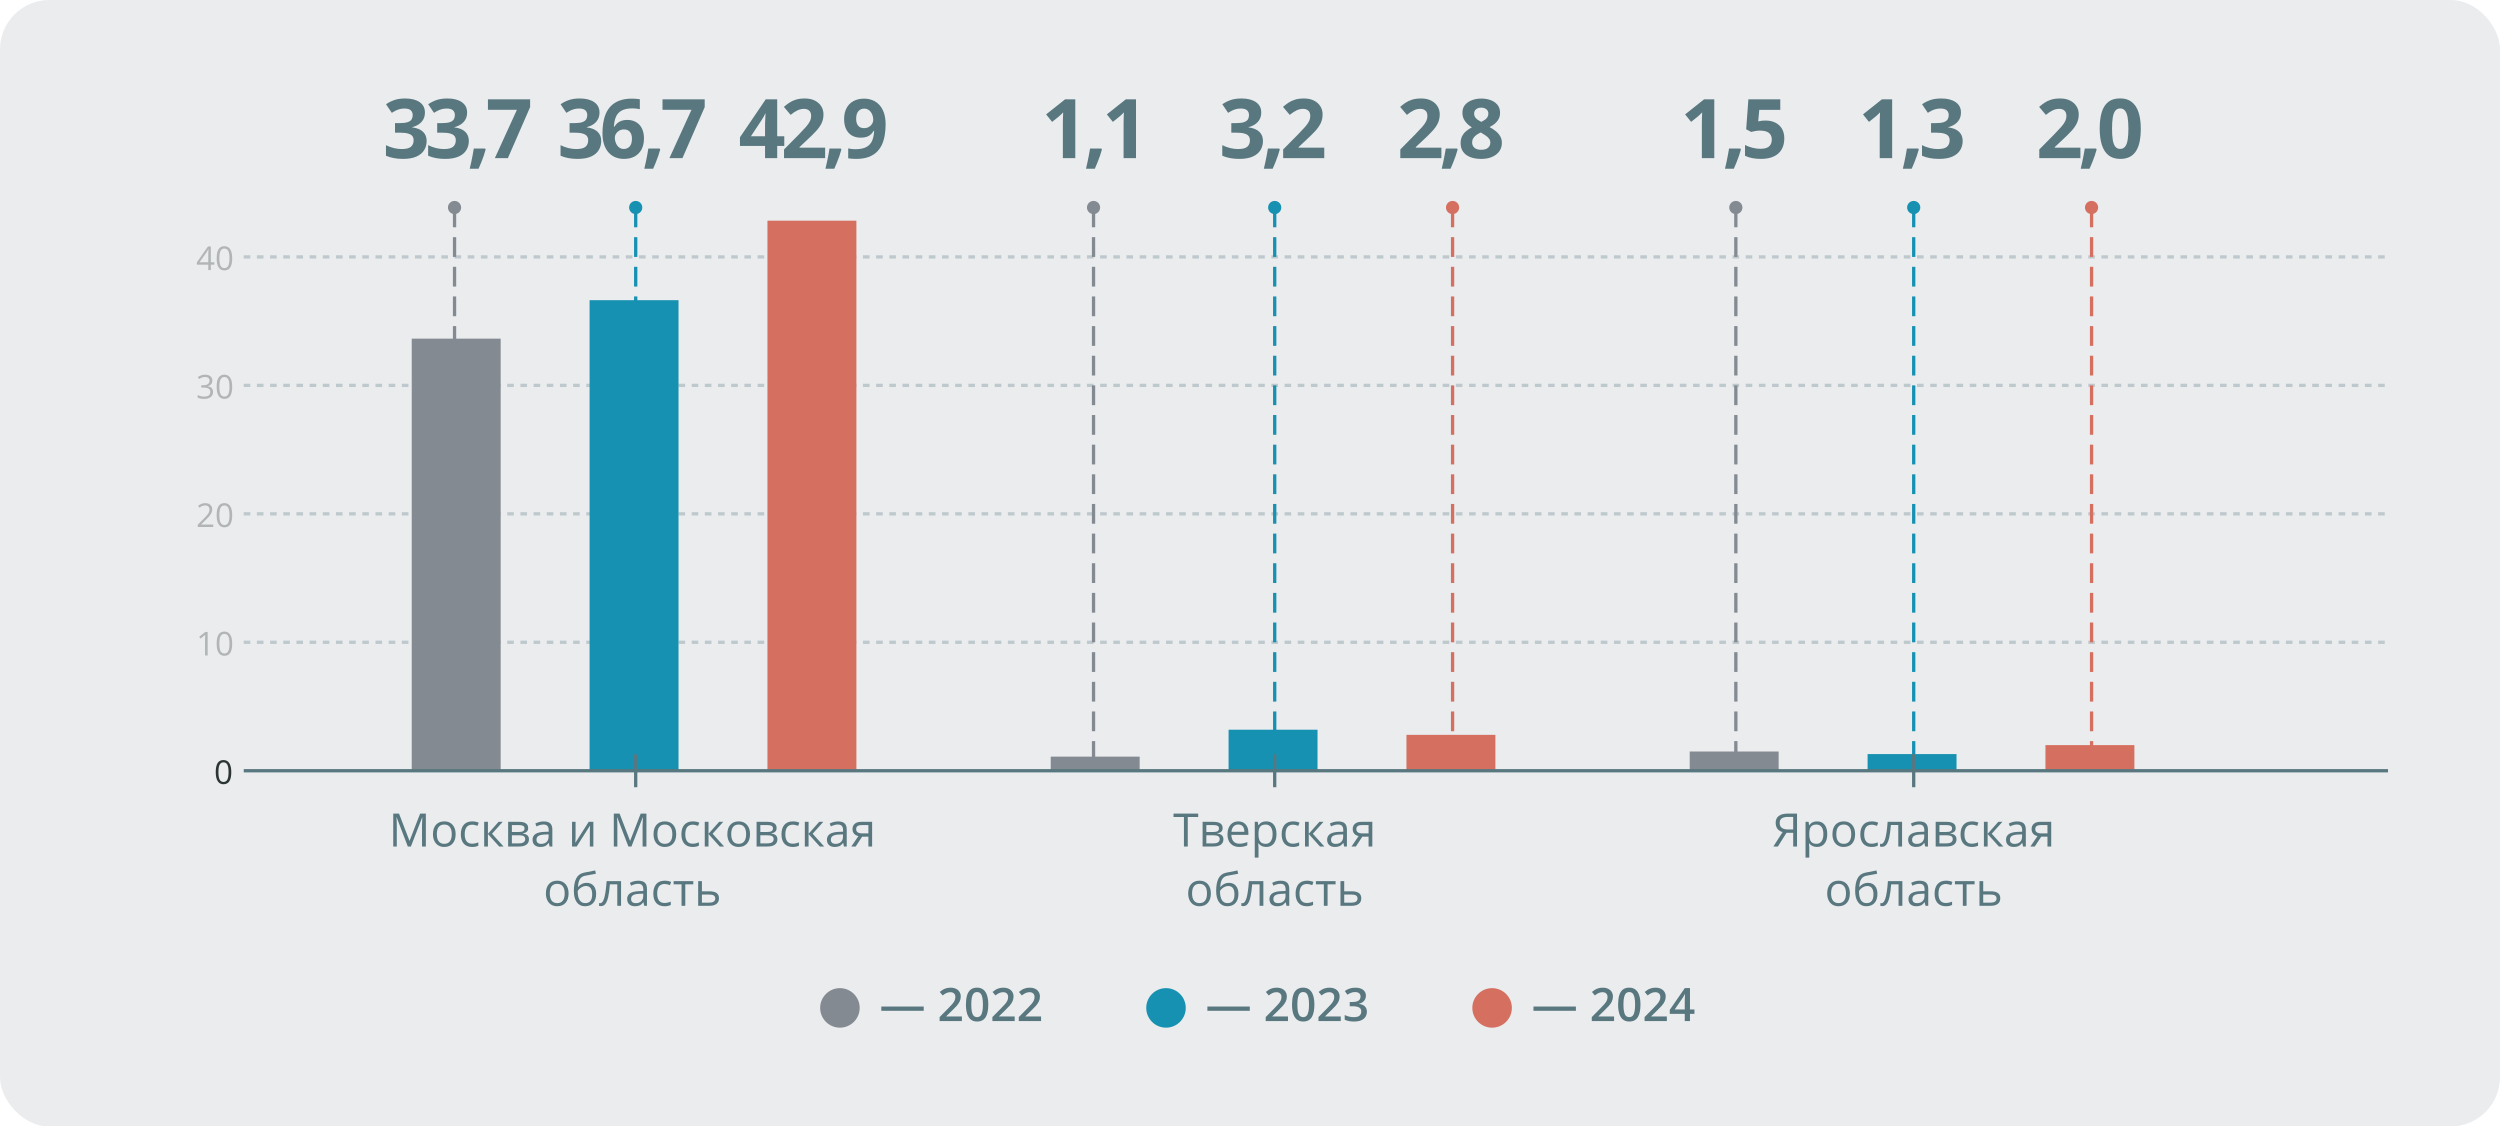
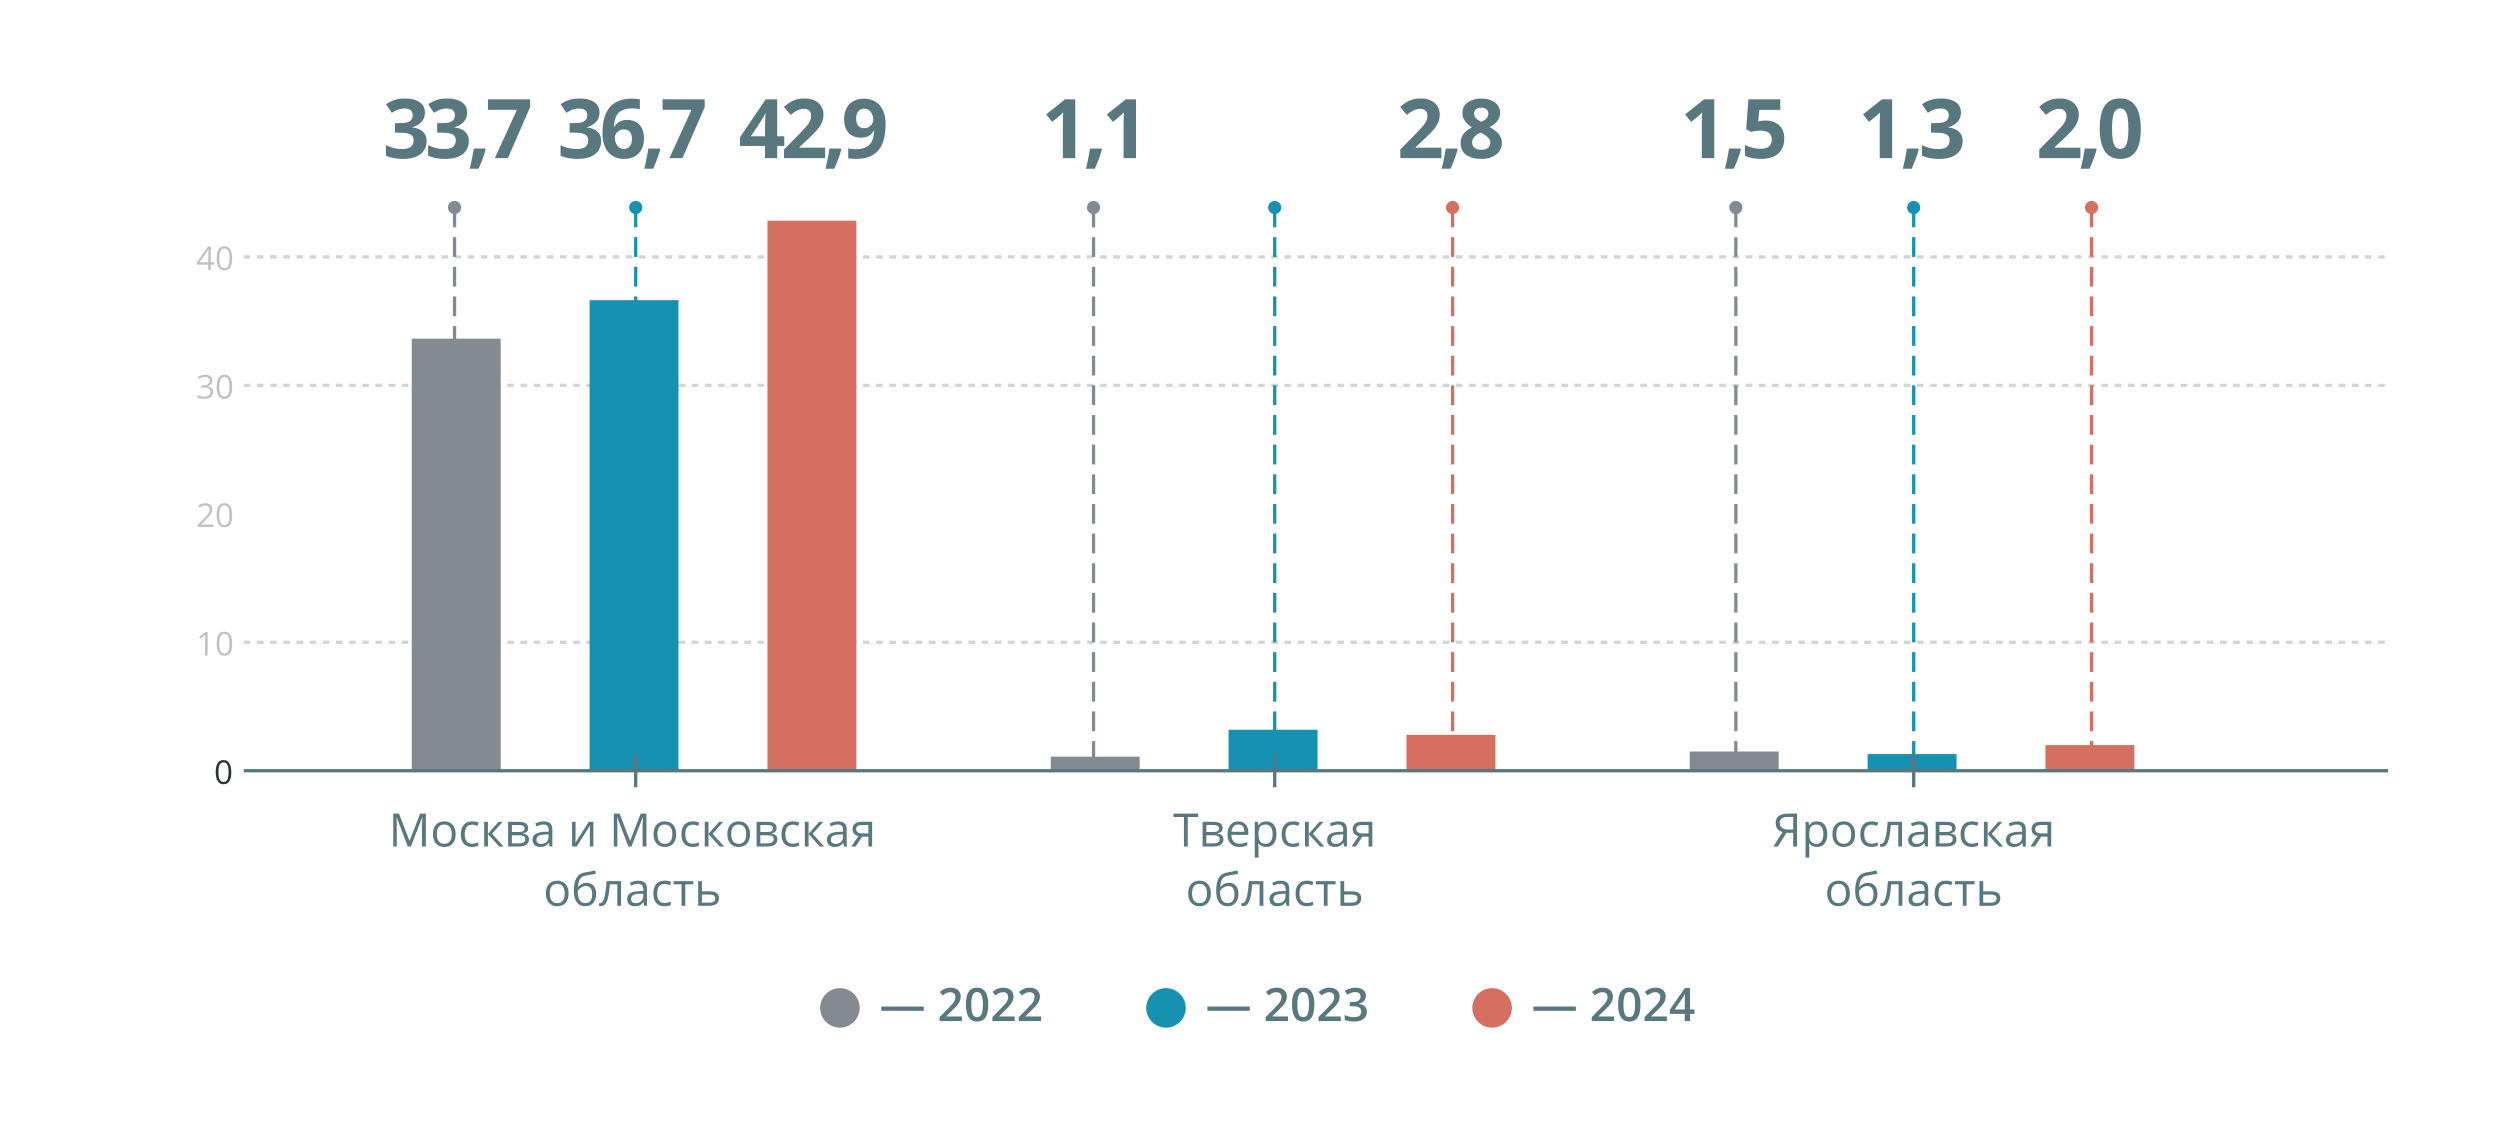
<svg xmlns="http://www.w3.org/2000/svg" width="759" height="342" viewBox="0 0 759 342" fill="none">
-   <rect width="759" height="342" rx="15" fill="#EAECEE" />
  <path d="M74 195H725" stroke="#58777F" stroke-opacity="0.3" stroke-dasharray="2 2" />
-   <path d="M74 156H725" stroke="#58777F" stroke-opacity="0.3" stroke-dasharray="2 2" />
  <path d="M74 117H725" stroke="#58777F" stroke-opacity="0.3" stroke-dasharray="2 2" />
  <path d="M74 78H725" stroke="#58777F" stroke-opacity="0.3" stroke-dasharray="2 2" />
  <rect width="27" height="142.865" transform="matrix(1 0 0 -1 179 234)" fill="#1791B1" />
  <rect width="27" height="131.186" transform="matrix(1 0 0 -1 125 234)" fill="#838A92" />
  <rect width="27" height="167" transform="matrix(1 0 0 -1 233 234)" fill="#D56F60" />
  <rect width="27" height="12.457" transform="matrix(1 0 0 -1 373 234)" fill="#1791B1" />
  <rect width="27" height="4.282" transform="matrix(1 0 0 -1 319 234)" fill="#838A92" />
  <rect width="27" height="10.9" transform="matrix(1 0 0 -1 427 234)" fill="#D56F60" />
  <rect width="27" height="5.061" transform="matrix(1 0 0 -1 567 234)" fill="#1791B1" />
  <rect width="27" height="5.839" transform="matrix(1 0 0 -1 513 234)" fill="#838A92" />
  <rect width="27" height="7.786" transform="matrix(1 0 0 -1 621 234)" fill="#D56F60" />
  <path d="M74 234H725" stroke="#58777F" />
  <path d="M70.22 234.421C70.22 235.655 70.024 236.576 69.634 237.185C69.246 237.793 68.652 238.098 67.852 238.098C67.083 238.098 66.499 237.787 66.099 237.165C65.698 236.54 65.498 235.625 65.498 234.421C65.498 233.177 65.692 232.255 66.079 231.652C66.466 231.05 67.057 230.749 67.852 230.749C68.626 230.749 69.214 231.063 69.614 231.691C70.018 232.32 70.22 233.229 70.22 234.421ZM66.318 234.421C66.318 235.459 66.44 236.216 66.685 236.691C66.929 237.163 67.318 237.399 67.852 237.399C68.392 237.399 68.783 237.16 69.023 236.682C69.268 236.2 69.39 235.446 69.39 234.421C69.39 233.396 69.268 232.645 69.023 232.17C68.783 231.691 68.392 231.452 67.852 231.452C67.318 231.452 66.929 231.688 66.685 232.16C66.44 232.629 66.318 233.382 66.318 234.421Z" fill="#2C3532" />
  <path opacity="0.3" d="M63.046 199H62.255V193.912C62.255 193.489 62.268 193.089 62.294 192.711C62.226 192.779 62.149 192.851 62.065 192.926C61.98 193.001 61.592 193.318 60.902 193.878L60.473 193.321L62.362 191.861H63.046V199ZM70.497 195.421C70.497 196.655 70.302 197.576 69.911 198.185C69.524 198.793 68.93 199.098 68.129 199.098C67.361 199.098 66.776 198.787 66.376 198.165C65.976 197.54 65.775 196.625 65.775 195.421C65.775 194.177 65.969 193.255 66.356 192.652C66.744 192.05 67.335 191.749 68.129 191.749C68.904 191.749 69.491 192.063 69.892 192.691C70.295 193.32 70.497 194.229 70.497 195.421ZM66.596 195.421C66.596 196.459 66.718 197.216 66.962 197.691C67.206 198.163 67.595 198.399 68.129 198.399C68.669 198.399 69.06 198.16 69.301 197.682C69.545 197.2 69.667 196.446 69.667 195.421C69.667 194.396 69.545 193.645 69.301 193.17C69.06 192.691 68.669 192.452 68.129 192.452C67.595 192.452 67.206 192.688 66.962 193.16C66.718 193.629 66.596 194.382 66.596 195.421Z" fill="#2C3532" />
  <path d="M123.812 257L120.421 248.141H120.366C120.43 248.842 120.462 249.676 120.462 250.643V257H119.389V247.006H121.139L124.304 255.25H124.358L127.551 247.006H129.287V257H128.125V250.561C128.125 249.822 128.157 249.02 128.221 248.154H128.166L124.748 257H123.812ZM138.331 253.247C138.331 254.468 138.023 255.423 137.408 256.111C136.793 256.795 135.943 257.137 134.858 257.137C134.188 257.137 133.594 256.979 133.074 256.665C132.555 256.351 132.154 255.899 131.871 255.312C131.589 254.724 131.447 254.035 131.447 253.247C131.447 252.026 131.753 251.076 132.363 250.396C132.974 249.713 133.822 249.371 134.906 249.371C135.954 249.371 136.786 249.72 137.401 250.417C138.021 251.114 138.331 252.058 138.331 253.247ZM132.623 253.247C132.623 254.204 132.814 254.933 133.197 255.435C133.58 255.936 134.143 256.187 134.886 256.187C135.629 256.187 136.191 255.938 136.574 255.441C136.962 254.94 137.155 254.209 137.155 253.247C137.155 252.295 136.962 251.572 136.574 251.08C136.191 250.583 135.624 250.335 134.872 250.335C134.129 250.335 133.569 250.579 133.19 251.066C132.812 251.554 132.623 252.281 132.623 253.247ZM143.321 257.137C142.237 257.137 141.396 256.804 140.799 256.139C140.206 255.469 139.91 254.523 139.91 253.302C139.91 252.049 140.211 251.08 140.812 250.396C141.419 249.713 142.28 249.371 143.396 249.371C143.757 249.371 144.117 249.41 144.477 249.487C144.837 249.565 145.119 249.656 145.324 249.761L144.976 250.725C144.725 250.624 144.451 250.542 144.155 250.479C143.859 250.41 143.597 250.376 143.369 250.376C141.847 250.376 141.086 251.347 141.086 253.288C141.086 254.209 141.271 254.915 141.64 255.407C142.013 255.899 142.565 256.146 143.294 256.146C143.918 256.146 144.559 256.011 145.215 255.742V256.747C144.714 257.007 144.082 257.137 143.321 257.137ZM151.367 249.508H152.611L149.378 253.124L152.878 257H151.552L148.134 253.206V257H146.999V249.508H148.134V253.151L151.367 249.508ZM160.35 251.388C160.35 251.875 160.208 252.247 159.926 252.502C159.648 252.753 159.256 252.921 158.75 253.008V253.069C159.388 253.156 159.853 253.343 160.145 253.63C160.441 253.917 160.589 254.313 160.589 254.819C160.589 255.517 160.331 256.054 159.816 256.433C159.306 256.811 158.559 257 157.574 257H154.272V249.508H157.561C159.42 249.508 160.35 250.134 160.35 251.388ZM159.454 254.744C159.454 254.339 159.299 254.045 158.989 253.862C158.684 253.675 158.176 253.582 157.465 253.582H155.407V256.05H157.492C158.8 256.05 159.454 255.615 159.454 254.744ZM159.242 251.497C159.242 251.132 159.101 250.875 158.818 250.725C158.54 250.57 158.117 250.492 157.547 250.492H155.407V252.604H157.328C158.03 252.604 158.524 252.518 158.812 252.345C159.099 252.172 159.242 251.889 159.242 251.497ZM166.851 257L166.625 255.934H166.57C166.197 256.403 165.823 256.722 165.449 256.891C165.08 257.055 164.618 257.137 164.062 257.137C163.319 257.137 162.735 256.945 162.312 256.562C161.892 256.18 161.683 255.635 161.683 254.929C161.683 253.416 162.893 252.623 165.312 252.55L166.584 252.509V252.044C166.584 251.456 166.456 251.023 166.201 250.745C165.951 250.463 165.547 250.321 164.991 250.321C164.367 250.321 163.66 250.513 162.872 250.896L162.523 250.027C162.893 249.827 163.296 249.67 163.733 249.556C164.175 249.442 164.618 249.385 165.06 249.385C165.953 249.385 166.614 249.583 167.042 249.979C167.475 250.376 167.691 251.012 167.691 251.887V257H166.851ZM164.287 256.2C164.993 256.2 165.547 256.007 165.948 255.619C166.354 255.232 166.557 254.689 166.557 253.992V253.315L165.422 253.363C164.52 253.395 163.868 253.536 163.467 253.787C163.07 254.033 162.872 254.418 162.872 254.942C162.872 255.353 162.995 255.665 163.241 255.879C163.492 256.093 163.84 256.2 164.287 256.2ZM174.739 249.508V254.259L174.691 255.503L174.671 255.893L178.725 249.508H180.14V257H179.08V252.42L179.101 251.518L179.135 250.629L175.088 257H173.673V249.508H174.739ZM190.776 257L187.386 248.141H187.331C187.395 248.842 187.427 249.676 187.427 250.643V257H186.354V247.006H188.104L191.269 255.25H191.323L194.516 247.006H196.252V257H195.09V250.561C195.09 249.822 195.122 249.02 195.186 248.154H195.131L191.713 257H190.776ZM205.296 253.247C205.296 254.468 204.988 255.423 204.373 256.111C203.758 256.795 202.908 257.137 201.823 257.137C201.153 257.137 200.559 256.979 200.039 256.665C199.52 256.351 199.118 255.899 198.836 255.312C198.553 254.724 198.412 254.035 198.412 253.247C198.412 252.026 198.717 251.076 199.328 250.396C199.939 249.713 200.786 249.371 201.871 249.371C202.919 249.371 203.751 249.72 204.366 250.417C204.986 251.114 205.296 252.058 205.296 253.247ZM199.588 253.247C199.588 254.204 199.779 254.933 200.162 255.435C200.545 255.936 201.108 256.187 201.851 256.187C202.593 256.187 203.156 255.938 203.539 255.441C203.926 254.94 204.12 254.209 204.12 253.247C204.12 252.295 203.926 251.572 203.539 251.08C203.156 250.583 202.589 250.335 201.837 250.335C201.094 250.335 200.534 250.579 200.155 251.066C199.777 251.554 199.588 252.281 199.588 253.247ZM210.286 257.137C209.201 257.137 208.361 256.804 207.764 256.139C207.171 255.469 206.875 254.523 206.875 253.302C206.875 252.049 207.176 251.08 207.777 250.396C208.383 249.713 209.245 249.371 210.361 249.371C210.721 249.371 211.081 249.41 211.441 249.487C211.801 249.565 212.084 249.656 212.289 249.761L211.94 250.725C211.69 250.624 211.416 250.542 211.12 250.479C210.824 250.41 210.562 250.376 210.334 250.376C208.812 250.376 208.051 251.347 208.051 253.288C208.051 254.209 208.235 254.915 208.604 255.407C208.978 255.899 209.53 256.146 210.259 256.146C210.883 256.146 211.523 256.011 212.18 255.742V256.747C211.678 257.007 211.047 257.137 210.286 257.137ZM218.332 249.508H219.576L216.343 253.124L219.843 257H218.517L215.099 253.206V257H213.964V249.508H215.099V253.151L218.332 249.508ZM227.704 253.247C227.704 254.468 227.396 255.423 226.781 256.111C226.166 256.795 225.316 257.137 224.231 257.137C223.562 257.137 222.967 256.979 222.447 256.665C221.928 256.351 221.527 255.899 221.244 255.312C220.962 254.724 220.82 254.035 220.82 253.247C220.82 252.026 221.126 251.076 221.736 250.396C222.347 249.713 223.195 249.371 224.279 249.371C225.327 249.371 226.159 249.72 226.774 250.417C227.394 251.114 227.704 252.058 227.704 253.247ZM221.996 253.247C221.996 254.204 222.188 254.933 222.57 255.435C222.953 255.936 223.516 256.187 224.259 256.187C225.002 256.187 225.564 255.938 225.947 255.441C226.335 254.94 226.528 254.209 226.528 253.247C226.528 252.295 226.335 251.572 225.947 251.08C225.564 250.583 224.997 250.335 224.245 250.335C223.502 250.335 222.942 250.579 222.563 251.066C222.185 251.554 221.996 252.281 221.996 253.247ZM235.777 251.388C235.777 251.875 235.636 252.247 235.354 252.502C235.076 252.753 234.684 252.921 234.178 253.008V253.069C234.816 253.156 235.281 253.343 235.572 253.63C235.868 253.917 236.017 254.313 236.017 254.819C236.017 255.517 235.759 256.054 235.244 256.433C234.734 256.811 233.986 257 233.002 257H229.7V249.508H232.988C234.848 249.508 235.777 250.134 235.777 251.388ZM234.882 254.744C234.882 254.339 234.727 254.045 234.417 253.862C234.112 253.675 233.604 253.582 232.893 253.582H230.835V256.05H232.92C234.228 256.05 234.882 255.615 234.882 254.744ZM234.67 251.497C234.67 251.132 234.529 250.875 234.246 250.725C233.968 250.57 233.544 250.492 232.975 250.492H230.835V252.604H232.756C233.458 252.604 233.952 252.518 234.239 252.345C234.526 252.172 234.67 251.889 234.67 251.497ZM240.665 257.137C239.58 257.137 238.74 256.804 238.143 256.139C237.55 255.469 237.254 254.523 237.254 253.302C237.254 252.049 237.555 251.08 238.156 250.396C238.762 249.713 239.624 249.371 240.74 249.371C241.1 249.371 241.46 249.41 241.82 249.487C242.18 249.565 242.463 249.656 242.668 249.761L242.319 250.725C242.069 250.624 241.795 250.542 241.499 250.479C241.203 250.41 240.941 250.376 240.713 250.376C239.191 250.376 238.43 251.347 238.43 253.288C238.43 254.209 238.614 254.915 238.983 255.407C239.357 255.899 239.909 256.146 240.638 256.146C241.262 256.146 241.902 256.011 242.559 255.742V256.747C242.057 257.007 241.426 257.137 240.665 257.137ZM248.711 249.508H249.955L246.722 253.124L250.222 257H248.896L245.478 253.206V257H244.343V249.508H245.478V253.151L248.711 249.508ZM256.224 257L255.998 255.934H255.943C255.57 256.403 255.196 256.722 254.822 256.891C254.453 257.055 253.991 257.137 253.435 257.137C252.692 257.137 252.108 256.945 251.685 256.562C251.265 256.18 251.056 255.635 251.056 254.929C251.056 253.416 252.266 252.623 254.686 252.55L255.957 252.509V252.044C255.957 251.456 255.829 251.023 255.574 250.745C255.324 250.463 254.92 250.321 254.364 250.321C253.74 250.321 253.034 250.513 252.245 250.896L251.896 250.027C252.266 249.827 252.669 249.67 253.106 249.556C253.549 249.442 253.991 249.385 254.433 249.385C255.326 249.385 255.987 249.583 256.415 249.979C256.848 250.376 257.064 251.012 257.064 251.887V257H256.224ZM253.66 256.2C254.367 256.2 254.92 256.007 255.321 255.619C255.727 255.232 255.93 254.689 255.93 253.992V253.315L254.795 253.363C253.893 253.395 253.241 253.536 252.84 253.787C252.443 254.033 252.245 254.418 252.245 254.942C252.245 255.353 252.368 255.665 252.614 255.879C252.865 256.093 253.214 256.2 253.66 256.2ZM259.785 257H258.459L260.612 253.835C260.034 253.707 259.589 253.461 259.279 253.097C258.974 252.728 258.821 252.265 258.821 251.709C258.821 251.025 259.051 250.488 259.512 250.096C259.972 249.704 260.615 249.508 261.439 249.508H264.775V257H263.641V254.006H261.747L259.785 257ZM259.929 251.723C259.929 252.589 260.558 253.021 261.815 253.021H263.641V250.492H261.583C260.48 250.492 259.929 250.902 259.929 251.723ZM172.62 271.247C172.62 272.468 172.312 273.423 171.697 274.111C171.082 274.795 170.232 275.137 169.147 275.137C168.478 275.137 167.883 274.979 167.363 274.665C166.844 274.351 166.443 273.899 166.16 273.312C165.878 272.724 165.736 272.035 165.736 271.247C165.736 270.026 166.042 269.076 166.652 268.396C167.263 267.713 168.111 267.371 169.195 267.371C170.243 267.371 171.075 267.72 171.69 268.417C172.31 269.114 172.62 270.058 172.62 271.247ZM166.912 271.247C166.912 272.204 167.104 272.933 167.486 273.435C167.869 273.936 168.432 274.187 169.175 274.187C169.918 274.187 170.48 273.938 170.863 273.441C171.251 272.94 171.444 272.209 171.444 271.247C171.444 270.295 171.251 269.572 170.863 269.08C170.48 268.583 169.913 268.335 169.161 268.335C168.418 268.335 167.858 268.579 167.479 269.066C167.101 269.554 166.912 270.281 166.912 271.247ZM174.227 270.509C174.227 268.868 174.468 267.59 174.951 266.674C175.434 265.753 176.2 265.179 177.248 264.951C178.551 264.673 179.7 264.448 180.693 264.274L180.905 265.272C179.324 265.537 178.194 265.746 177.515 265.901C176.854 266.052 176.357 266.407 176.024 266.968C175.696 267.528 175.516 268.292 175.484 269.258H175.566C175.849 268.875 176.214 268.574 176.66 268.355C177.107 268.137 177.574 268.027 178.062 268.027C178.982 268.027 179.7 268.326 180.215 268.923C180.73 269.52 180.987 270.347 180.987 271.404C180.987 272.576 180.689 273.492 180.092 274.152C179.495 274.809 178.663 275.137 177.597 275.137C176.544 275.137 175.719 274.733 175.122 273.927C174.525 273.12 174.227 271.981 174.227 270.509ZM177.699 274.187C179.089 274.187 179.784 273.3 179.784 271.527C179.784 269.837 179.153 268.991 177.891 268.991C177.544 268.991 177.209 269.064 176.886 269.21C176.567 269.351 176.273 269.54 176.004 269.777C175.74 270.014 175.535 270.258 175.389 270.509C175.389 271.707 175.578 272.621 175.956 273.25C176.334 273.874 176.915 274.187 177.699 274.187ZM188.555 275H187.406V268.479H185.157C185.034 270.101 184.863 271.388 184.645 272.341C184.426 273.293 184.141 273.991 183.79 274.433C183.444 274.875 183.002 275.096 182.464 275.096C182.218 275.096 182.022 275.068 181.876 275.014V274.173C181.976 274.2 182.09 274.214 182.218 274.214C182.742 274.214 183.159 273.66 183.469 272.553C183.779 271.445 184.013 269.764 184.173 267.508H188.555V275ZM195.575 275L195.35 273.934H195.295C194.921 274.403 194.548 274.722 194.174 274.891C193.805 275.055 193.342 275.137 192.786 275.137C192.043 275.137 191.46 274.945 191.036 274.562C190.617 274.18 190.407 273.635 190.407 272.929C190.407 271.416 191.617 270.623 194.037 270.55L195.309 270.509V270.044C195.309 269.456 195.181 269.023 194.926 268.745C194.675 268.463 194.272 268.321 193.716 268.321C193.091 268.321 192.385 268.513 191.597 268.896L191.248 268.027C191.617 267.827 192.021 267.67 192.458 267.556C192.9 267.442 193.342 267.385 193.784 267.385C194.677 267.385 195.338 267.583 195.767 267.979C196.2 268.376 196.416 269.012 196.416 269.887V275H195.575ZM193.012 274.2C193.718 274.2 194.272 274.007 194.673 273.619C195.078 273.232 195.281 272.689 195.281 271.992V271.315L194.146 271.363C193.244 271.395 192.592 271.536 192.191 271.787C191.795 272.033 191.597 272.418 191.597 272.942C191.597 273.353 191.72 273.665 191.966 273.879C192.216 274.093 192.565 274.2 193.012 274.2ZM201.755 275.137C200.67 275.137 199.829 274.804 199.232 274.139C198.64 273.469 198.344 272.523 198.344 271.302C198.344 270.049 198.645 269.08 199.246 268.396C199.852 267.713 200.714 267.371 201.83 267.371C202.19 267.371 202.55 267.41 202.91 267.487C203.27 267.565 203.553 267.656 203.758 267.761L203.409 268.725C203.159 268.624 202.885 268.542 202.589 268.479C202.293 268.41 202.031 268.376 201.803 268.376C200.281 268.376 199.52 269.347 199.52 271.288C199.52 272.209 199.704 272.915 200.073 273.407C200.447 273.899 200.998 274.146 201.728 274.146C202.352 274.146 202.992 274.011 203.648 273.742V274.747C203.147 275.007 202.516 275.137 201.755 275.137ZM210.484 268.479H208.051V275H206.916V268.479H204.51V267.508H210.484V268.479ZM213.103 270.604H215.413C217.327 270.604 218.284 271.309 218.284 272.717C218.284 273.455 218.034 274.02 217.532 274.412C217.035 274.804 216.306 275 215.345 275H211.968V267.508H213.103V270.604ZM213.103 271.582V274.05H215.29C215.892 274.05 216.352 273.945 216.671 273.735C216.99 273.526 217.149 273.209 217.149 272.785C217.149 272.37 217.001 272.067 216.705 271.876C216.413 271.68 215.93 271.582 215.256 271.582H213.103Z" fill="#58777F" />
  <path d="M360.606 257H359.444V248.038H356.279V247.006H363.771V248.038H360.606V257ZM371.188 251.388C371.188 251.875 371.047 252.247 370.765 252.502C370.487 252.753 370.095 252.921 369.589 253.008V253.069C370.227 253.156 370.692 253.343 370.983 253.63C371.28 253.917 371.428 254.313 371.428 254.819C371.428 255.517 371.17 256.054 370.655 256.433C370.145 256.811 369.397 257 368.413 257H365.111V249.508H368.399C370.259 249.508 371.188 250.134 371.188 251.388ZM370.293 254.744C370.293 254.339 370.138 254.045 369.828 253.862C369.523 253.675 369.015 253.582 368.304 253.582H366.246V256.05H368.331C369.639 256.05 370.293 255.615 370.293 254.744ZM370.081 251.497C370.081 251.132 369.94 250.875 369.657 250.725C369.379 250.57 368.955 250.492 368.386 250.492H366.246V252.604H368.167C368.869 252.604 369.363 252.518 369.65 252.345C369.938 252.172 370.081 251.889 370.081 251.497ZM376.247 257.137C375.14 257.137 374.265 256.799 373.622 256.125C372.984 255.451 372.665 254.514 372.665 253.315C372.665 252.108 372.961 251.148 373.554 250.438C374.151 249.727 374.951 249.371 375.953 249.371C376.892 249.371 377.635 249.681 378.182 250.301C378.729 250.916 379.002 251.729 379.002 252.741V253.459H373.841C373.864 254.339 374.085 255.006 374.504 255.462C374.928 255.918 375.522 256.146 376.288 256.146C377.095 256.146 377.892 255.977 378.681 255.64V256.651C378.28 256.825 377.899 256.948 377.539 257.021C377.184 257.098 376.753 257.137 376.247 257.137ZM375.939 250.321C375.338 250.321 374.857 250.517 374.497 250.909C374.142 251.301 373.932 251.843 373.868 252.536H377.785C377.785 251.821 377.626 251.274 377.307 250.896C376.988 250.513 376.532 250.321 375.939 250.321ZM384.43 257.137C383.942 257.137 383.495 257.048 383.09 256.87C382.689 256.688 382.352 256.41 382.078 256.036H381.996C382.051 256.474 382.078 256.888 382.078 257.28V260.363H380.943V249.508H381.866L382.023 250.533H382.078C382.37 250.123 382.709 249.827 383.097 249.645C383.484 249.462 383.928 249.371 384.43 249.371C385.423 249.371 386.189 249.711 386.727 250.39C387.269 251.069 387.54 252.021 387.54 253.247C387.54 254.478 387.264 255.435 386.713 256.118C386.166 256.797 385.405 257.137 384.43 257.137ZM384.266 250.335C383.5 250.335 382.946 250.547 382.604 250.971C382.263 251.395 382.087 252.069 382.078 252.994V253.247C382.078 254.3 382.254 255.054 382.604 255.51C382.955 255.961 383.518 256.187 384.293 256.187C384.94 256.187 385.446 255.924 385.811 255.4C386.18 254.876 386.364 254.154 386.364 253.233C386.364 252.299 386.18 251.584 385.811 251.087C385.446 250.586 384.931 250.335 384.266 250.335ZM392.523 257.137C391.439 257.137 390.598 256.804 390.001 256.139C389.409 255.469 389.112 254.523 389.112 253.302C389.112 252.049 389.413 251.08 390.015 250.396C390.621 249.713 391.482 249.371 392.599 249.371C392.959 249.371 393.319 249.41 393.679 249.487C394.039 249.565 394.321 249.656 394.526 249.761L394.178 250.725C393.927 250.624 393.654 250.542 393.357 250.479C393.061 250.41 392.799 250.376 392.571 250.376C391.049 250.376 390.288 251.347 390.288 253.288C390.288 254.209 390.473 254.915 390.842 255.407C391.215 255.899 391.767 256.146 392.496 256.146C393.12 256.146 393.761 256.011 394.417 255.742V256.747C393.916 257.007 393.285 257.137 392.523 257.137ZM400.569 249.508H401.813L398.58 253.124L402.08 257H400.754L397.336 253.206V257H396.201V249.508H397.336V253.151L400.569 249.508ZM408.082 257L407.856 255.934H407.802C407.428 256.403 407.054 256.722 406.681 256.891C406.312 257.055 405.849 257.137 405.293 257.137C404.55 257.137 403.967 256.945 403.543 256.562C403.124 256.18 402.914 255.635 402.914 254.929C402.914 253.416 404.124 252.623 406.544 252.55L407.815 252.509V252.044C407.815 251.456 407.688 251.023 407.433 250.745C407.182 250.463 406.779 250.321 406.223 250.321C405.598 250.321 404.892 250.513 404.104 250.896L403.755 250.027C404.124 249.827 404.527 249.67 404.965 249.556C405.407 249.442 405.849 249.385 406.291 249.385C407.184 249.385 407.845 249.583 408.273 249.979C408.706 250.376 408.923 251.012 408.923 251.887V257H408.082ZM405.519 256.2C406.225 256.2 406.779 256.007 407.18 255.619C407.585 255.232 407.788 254.689 407.788 253.992V253.315L406.653 253.363C405.751 253.395 405.099 253.536 404.698 253.787C404.302 254.033 404.104 254.418 404.104 254.942C404.104 255.353 404.227 255.665 404.473 255.879C404.723 256.093 405.072 256.2 405.519 256.2ZM411.644 257H410.317L412.471 253.835C411.892 253.707 411.448 253.461 411.138 253.097C410.832 252.728 410.68 252.265 410.68 251.709C410.68 251.025 410.91 250.488 411.37 250.096C411.83 249.704 412.473 249.508 413.298 249.508H416.634V257H415.499V254.006H413.605L411.644 257ZM411.787 251.723C411.787 252.589 412.416 253.021 413.674 253.021H415.499V250.492H413.441C412.339 250.492 411.787 250.902 411.787 251.723ZM367.62 271.247C367.62 272.468 367.312 273.423 366.697 274.111C366.082 274.795 365.232 275.137 364.147 275.137C363.478 275.137 362.883 274.979 362.363 274.665C361.844 274.351 361.443 273.899 361.16 273.312C360.878 272.724 360.736 272.035 360.736 271.247C360.736 270.026 361.042 269.076 361.652 268.396C362.263 267.713 363.111 267.371 364.195 267.371C365.243 267.371 366.075 267.72 366.69 268.417C367.31 269.114 367.62 270.058 367.62 271.247ZM361.912 271.247C361.912 272.204 362.104 272.933 362.486 273.435C362.869 273.936 363.432 274.187 364.175 274.187C364.918 274.187 365.48 273.938 365.863 273.441C366.251 272.94 366.444 272.209 366.444 271.247C366.444 270.295 366.251 269.572 365.863 269.08C365.48 268.583 364.913 268.335 364.161 268.335C363.418 268.335 362.858 268.579 362.479 269.066C362.101 269.554 361.912 270.281 361.912 271.247ZM369.227 270.509C369.227 268.868 369.468 267.59 369.951 266.674C370.434 265.753 371.2 265.179 372.248 264.951C373.551 264.673 374.7 264.448 375.693 264.274L375.905 265.272C374.324 265.537 373.194 265.746 372.515 265.901C371.854 266.052 371.357 266.407 371.024 266.968C370.696 267.528 370.516 268.292 370.484 269.258H370.566C370.849 268.875 371.214 268.574 371.66 268.355C372.107 268.137 372.574 268.027 373.062 268.027C373.982 268.027 374.7 268.326 375.215 268.923C375.73 269.52 375.987 270.347 375.987 271.404C375.987 272.576 375.689 273.492 375.092 274.152C374.495 274.809 373.663 275.137 372.597 275.137C371.544 275.137 370.719 274.733 370.122 273.927C369.525 273.12 369.227 271.981 369.227 270.509ZM372.699 274.187C374.089 274.187 374.784 273.3 374.784 271.527C374.784 269.837 374.153 268.991 372.891 268.991C372.544 268.991 372.209 269.064 371.886 269.21C371.567 269.351 371.273 269.54 371.004 269.777C370.74 270.014 370.535 270.258 370.389 270.509C370.389 271.707 370.578 272.621 370.956 273.25C371.334 273.874 371.915 274.187 372.699 274.187ZM383.555 275H382.406V268.479H380.157C380.034 270.101 379.863 271.388 379.645 272.341C379.426 273.293 379.141 273.991 378.79 274.433C378.444 274.875 378.002 275.096 377.464 275.096C377.218 275.096 377.022 275.068 376.876 275.014V274.173C376.976 274.2 377.09 274.214 377.218 274.214C377.742 274.214 378.159 273.66 378.469 272.553C378.779 271.445 379.013 269.764 379.173 267.508H383.555V275ZM390.575 275L390.35 273.934H390.295C389.921 274.403 389.548 274.722 389.174 274.891C388.805 275.055 388.342 275.137 387.786 275.137C387.043 275.137 386.46 274.945 386.036 274.562C385.617 274.18 385.407 273.635 385.407 272.929C385.407 271.416 386.617 270.623 389.037 270.55L390.309 270.509V270.044C390.309 269.456 390.181 269.023 389.926 268.745C389.675 268.463 389.272 268.321 388.716 268.321C388.091 268.321 387.385 268.513 386.597 268.896L386.248 268.027C386.617 267.827 387.021 267.67 387.458 267.556C387.9 267.442 388.342 267.385 388.784 267.385C389.677 267.385 390.338 267.583 390.767 267.979C391.2 268.376 391.416 269.012 391.416 269.887V275H390.575ZM388.012 274.2C388.718 274.2 389.272 274.007 389.673 273.619C390.078 273.232 390.281 272.689 390.281 271.992V271.315L389.146 271.363C388.244 271.395 387.592 271.536 387.191 271.787C386.795 272.033 386.597 272.418 386.597 272.942C386.597 273.353 386.72 273.665 386.966 273.879C387.216 274.093 387.565 274.2 388.012 274.2ZM396.755 275.137C395.67 275.137 394.829 274.804 394.232 274.139C393.64 273.469 393.344 272.523 393.344 271.302C393.344 270.049 393.645 269.08 394.246 268.396C394.852 267.713 395.714 267.371 396.83 267.371C397.19 267.371 397.55 267.41 397.91 267.487C398.27 267.565 398.553 267.656 398.758 267.761L398.409 268.725C398.159 268.624 397.885 268.542 397.589 268.479C397.293 268.41 397.031 268.376 396.803 268.376C395.281 268.376 394.52 269.347 394.52 271.288C394.52 272.209 394.704 272.915 395.073 273.407C395.447 273.899 395.998 274.146 396.728 274.146C397.352 274.146 397.992 274.011 398.648 273.742V274.747C398.147 275.007 397.516 275.137 396.755 275.137ZM405.484 268.479H403.051V275H401.916V268.479H399.51V267.508H405.484V268.479ZM408.103 270.604H410.413C412.327 270.604 413.284 271.309 413.284 272.717C413.284 273.455 413.034 274.02 412.532 274.412C412.035 274.804 411.306 275 410.345 275H406.968V267.508H408.103V270.604ZM408.103 271.582V274.05H410.29C410.892 274.05 411.352 273.945 411.671 273.735C411.99 273.526 412.149 273.209 412.149 272.785C412.149 272.37 412.001 272.067 411.705 271.876C411.413 271.68 410.93 271.582 410.256 271.582H408.103Z" fill="#58777F" />
  <path d="M542.384 252.83L539.766 257H538.392L541.194 252.632C540.461 252.399 539.927 252.049 539.595 251.579C539.262 251.105 539.096 250.508 539.096 249.788C539.096 248.895 539.403 248.209 540.019 247.73C540.638 247.247 541.575 247.006 542.828 247.006H545.576V257H544.414V252.83H542.384ZM544.414 248.011H542.862C542.028 248.011 541.395 248.154 540.962 248.441C540.529 248.729 540.312 249.196 540.312 249.843C540.312 251.169 541.176 251.832 542.903 251.832H544.414V248.011ZM551.646 257.137C551.159 257.137 550.712 257.048 550.307 256.87C549.906 256.688 549.568 256.41 549.295 256.036H549.213C549.268 256.474 549.295 256.888 549.295 257.28V260.363H548.16V249.508H549.083L549.24 250.533H549.295C549.587 250.123 549.926 249.827 550.313 249.645C550.701 249.462 551.145 249.371 551.646 249.371C552.64 249.371 553.406 249.711 553.943 250.39C554.486 251.069 554.757 252.021 554.757 253.247C554.757 254.478 554.481 255.435 553.93 256.118C553.383 256.797 552.622 257.137 551.646 257.137ZM551.482 250.335C550.717 250.335 550.163 250.547 549.821 250.971C549.479 251.395 549.304 252.069 549.295 252.994V253.247C549.295 254.3 549.47 255.054 549.821 255.51C550.172 255.961 550.735 256.187 551.51 256.187C552.157 256.187 552.663 255.924 553.027 255.4C553.396 254.876 553.581 254.154 553.581 253.233C553.581 252.299 553.396 251.584 553.027 251.087C552.663 250.586 552.148 250.335 551.482 250.335ZM563.213 253.247C563.213 254.468 562.905 255.423 562.29 256.111C561.675 256.795 560.825 257.137 559.74 257.137C559.07 257.137 558.476 256.979 557.956 256.665C557.437 256.351 557.035 255.899 556.753 255.312C556.47 254.724 556.329 254.035 556.329 253.247C556.329 252.026 556.634 251.076 557.245 250.396C557.856 249.713 558.703 249.371 559.788 249.371C560.836 249.371 561.668 249.72 562.283 250.417C562.903 251.114 563.213 252.058 563.213 253.247ZM557.505 253.247C557.505 254.204 557.696 254.933 558.079 255.435C558.462 255.936 559.025 256.187 559.768 256.187C560.51 256.187 561.073 255.938 561.456 255.441C561.843 254.94 562.037 254.209 562.037 253.247C562.037 252.295 561.843 251.572 561.456 251.08C561.073 250.583 560.506 250.335 559.754 250.335C559.011 250.335 558.451 250.579 558.072 251.066C557.694 251.554 557.505 252.281 557.505 253.247ZM568.203 257.137C567.118 257.137 566.278 256.804 565.681 256.139C565.088 255.469 564.792 254.523 564.792 253.302C564.792 252.049 565.093 251.08 565.694 250.396C566.3 249.713 567.162 249.371 568.278 249.371C568.638 249.371 568.998 249.41 569.358 249.487C569.718 249.565 570.001 249.656 570.206 249.761L569.857 250.725C569.607 250.624 569.333 250.542 569.037 250.479C568.741 250.41 568.479 250.376 568.251 250.376C566.729 250.376 565.968 251.347 565.968 253.288C565.968 254.209 566.152 254.915 566.521 255.407C566.895 255.899 567.447 256.146 568.176 256.146C568.8 256.146 569.44 256.011 570.097 255.742V256.747C569.595 257.007 568.964 257.137 568.203 257.137ZM577.466 257H576.317V250.479H574.068C573.945 252.101 573.774 253.388 573.556 254.341C573.337 255.293 573.052 255.991 572.701 256.433C572.355 256.875 571.913 257.096 571.375 257.096C571.129 257.096 570.933 257.068 570.787 257.014V256.173C570.887 256.2 571.001 256.214 571.129 256.214C571.653 256.214 572.07 255.66 572.38 254.553C572.69 253.445 572.924 251.764 573.084 249.508H577.466V257ZM584.486 257L584.261 255.934H584.206C583.832 256.403 583.459 256.722 583.085 256.891C582.716 257.055 582.253 257.137 581.697 257.137C580.954 257.137 580.371 256.945 579.947 256.562C579.528 256.18 579.318 255.635 579.318 254.929C579.318 253.416 580.528 252.623 582.948 252.55L584.22 252.509V252.044C584.22 251.456 584.092 251.023 583.837 250.745C583.586 250.463 583.183 250.321 582.627 250.321C582.003 250.321 581.296 250.513 580.508 250.896L580.159 250.027C580.528 249.827 580.932 249.67 581.369 249.556C581.811 249.442 582.253 249.385 582.695 249.385C583.589 249.385 584.249 249.583 584.678 249.979C585.111 250.376 585.327 251.012 585.327 251.887V257H584.486ZM581.923 256.2C582.629 256.2 583.183 256.007 583.584 255.619C583.99 255.232 584.192 254.689 584.192 253.992V253.315L583.058 253.363C582.155 253.395 581.504 253.536 581.103 253.787C580.706 254.033 580.508 254.418 580.508 254.942C580.508 255.353 580.631 255.665 580.877 255.879C581.128 256.093 581.476 256.2 581.923 256.2ZM593.749 251.388C593.749 251.875 593.608 252.247 593.325 252.502C593.047 252.753 592.655 252.921 592.149 253.008V253.069C592.787 253.156 593.252 253.343 593.544 253.63C593.84 253.917 593.988 254.313 593.988 254.819C593.988 255.517 593.731 256.054 593.216 256.433C592.705 256.811 591.958 257 590.974 257H587.672V249.508H590.96C592.819 249.508 593.749 250.134 593.749 251.388ZM592.854 254.744C592.854 254.339 592.699 254.045 592.389 253.862C592.083 253.675 591.575 253.582 590.864 253.582H588.807V256.05H590.892C592.2 256.05 592.854 255.615 592.854 254.744ZM592.642 251.497C592.642 251.132 592.5 250.875 592.218 250.725C591.94 250.57 591.516 250.492 590.946 250.492H588.807V252.604H590.728C591.429 252.604 591.924 252.518 592.211 252.345C592.498 252.172 592.642 251.889 592.642 251.497ZM598.637 257.137C597.552 257.137 596.711 256.804 596.114 256.139C595.522 255.469 595.226 254.523 595.226 253.302C595.226 252.049 595.526 251.08 596.128 250.396C596.734 249.713 597.595 249.371 598.712 249.371C599.072 249.371 599.432 249.41 599.792 249.487C600.152 249.565 600.435 249.656 600.64 249.761L600.291 250.725C600.04 250.624 599.767 250.542 599.471 250.479C599.174 250.41 598.912 250.376 598.685 250.376C597.162 250.376 596.401 251.347 596.401 253.288C596.401 254.209 596.586 254.915 596.955 255.407C597.329 255.899 597.88 256.146 598.609 256.146C599.234 256.146 599.874 256.011 600.53 255.742V256.747C600.029 257.007 599.398 257.137 598.637 257.137ZM606.683 249.508H607.927L604.693 253.124L608.193 257H606.867L603.449 253.206V257H602.314V249.508H603.449V253.151L606.683 249.508ZM614.195 257L613.97 255.934H613.915C613.541 256.403 613.168 256.722 612.794 256.891C612.425 257.055 611.962 257.137 611.406 257.137C610.663 257.137 610.08 256.945 609.656 256.562C609.237 256.18 609.027 255.635 609.027 254.929C609.027 253.416 610.237 252.623 612.657 252.55L613.929 252.509V252.044C613.929 251.456 613.801 251.023 613.546 250.745C613.295 250.463 612.892 250.321 612.336 250.321C611.712 250.321 611.005 250.513 610.217 250.896L609.868 250.027C610.237 249.827 610.641 249.67 611.078 249.556C611.52 249.442 611.962 249.385 612.404 249.385C613.298 249.385 613.958 249.583 614.387 249.979C614.82 250.376 615.036 251.012 615.036 251.887V257H614.195ZM611.632 256.2C612.338 256.2 612.892 256.007 613.293 255.619C613.699 255.232 613.901 254.689 613.901 253.992V253.315L612.767 253.363C611.864 253.395 611.213 253.536 610.812 253.787C610.415 254.033 610.217 254.418 610.217 254.942C610.217 255.353 610.34 255.665 610.586 255.879C610.837 256.093 611.185 256.2 611.632 256.2ZM617.757 257H616.431L618.584 253.835C618.005 253.707 617.561 253.461 617.251 253.097C616.946 252.728 616.793 252.265 616.793 251.709C616.793 251.025 617.023 250.488 617.483 250.096C617.944 249.704 618.586 249.508 619.411 249.508H622.747V257H621.612V254.006H619.719L617.757 257ZM617.9 251.723C617.9 252.589 618.529 253.021 619.787 253.021H621.612V250.492H619.555C618.452 250.492 617.9 250.902 617.9 251.723ZM561.62 271.247C561.62 272.468 561.312 273.423 560.697 274.111C560.082 274.795 559.232 275.137 558.147 275.137C557.478 275.137 556.883 274.979 556.363 274.665C555.844 274.351 555.443 273.899 555.16 273.312C554.878 272.724 554.736 272.035 554.736 271.247C554.736 270.026 555.042 269.076 555.652 268.396C556.263 267.713 557.111 267.371 558.195 267.371C559.243 267.371 560.075 267.72 560.69 268.417C561.31 269.114 561.62 270.058 561.62 271.247ZM555.912 271.247C555.912 272.204 556.104 272.933 556.486 273.435C556.869 273.936 557.432 274.187 558.175 274.187C558.918 274.187 559.48 273.938 559.863 273.441C560.251 272.94 560.444 272.209 560.444 271.247C560.444 270.295 560.251 269.572 559.863 269.08C559.48 268.583 558.913 268.335 558.161 268.335C557.418 268.335 556.858 268.579 556.479 269.066C556.101 269.554 555.912 270.281 555.912 271.247ZM563.227 270.509C563.227 268.868 563.468 267.59 563.951 266.674C564.434 265.753 565.2 265.179 566.248 264.951C567.551 264.673 568.7 264.448 569.693 264.274L569.905 265.272C568.324 265.537 567.194 265.746 566.515 265.901C565.854 266.052 565.357 266.407 565.024 266.968C564.696 267.528 564.516 268.292 564.484 269.258H564.566C564.849 268.875 565.214 268.574 565.66 268.355C566.107 268.137 566.574 268.027 567.062 268.027C567.982 268.027 568.7 268.326 569.215 268.923C569.73 269.52 569.987 270.347 569.987 271.404C569.987 272.576 569.689 273.492 569.092 274.152C568.495 274.809 567.663 275.137 566.597 275.137C565.544 275.137 564.719 274.733 564.122 273.927C563.525 273.12 563.227 271.981 563.227 270.509ZM566.699 274.187C568.089 274.187 568.784 273.3 568.784 271.527C568.784 269.837 568.153 268.991 566.891 268.991C566.544 268.991 566.209 269.064 565.886 269.21C565.567 269.351 565.273 269.54 565.004 269.777C564.74 270.014 564.535 270.258 564.389 270.509C564.389 271.707 564.578 272.621 564.956 273.25C565.334 273.874 565.915 274.187 566.699 274.187ZM577.555 275H576.406V268.479H574.157C574.034 270.101 573.863 271.388 573.645 272.341C573.426 273.293 573.141 273.991 572.79 274.433C572.444 274.875 572.002 275.096 571.464 275.096C571.218 275.096 571.022 275.068 570.876 275.014V274.173C570.976 274.2 571.09 274.214 571.218 274.214C571.742 274.214 572.159 273.66 572.469 272.553C572.779 271.445 573.013 269.764 573.173 267.508H577.555V275ZM584.575 275L584.35 273.934H584.295C583.921 274.403 583.548 274.722 583.174 274.891C582.805 275.055 582.342 275.137 581.786 275.137C581.043 275.137 580.46 274.945 580.036 274.562C579.617 274.18 579.407 273.635 579.407 272.929C579.407 271.416 580.617 270.623 583.037 270.55L584.309 270.509V270.044C584.309 269.456 584.181 269.023 583.926 268.745C583.675 268.463 583.272 268.321 582.716 268.321C582.091 268.321 581.385 268.513 580.597 268.896L580.248 268.027C580.617 267.827 581.021 267.67 581.458 267.556C581.9 267.442 582.342 267.385 582.784 267.385C583.677 267.385 584.338 267.583 584.767 267.979C585.2 268.376 585.416 269.012 585.416 269.887V275H584.575ZM582.012 274.2C582.718 274.2 583.272 274.007 583.673 273.619C584.078 273.232 584.281 272.689 584.281 271.992V271.315L583.146 271.363C582.244 271.395 581.592 271.536 581.191 271.787C580.795 272.033 580.597 272.418 580.597 272.942C580.597 273.353 580.72 273.665 580.966 273.879C581.216 274.093 581.565 274.2 582.012 274.2ZM590.755 275.137C589.67 275.137 588.829 274.804 588.232 274.139C587.64 273.469 587.344 272.523 587.344 271.302C587.344 270.049 587.645 269.08 588.246 268.396C588.852 267.713 589.714 267.371 590.83 267.371C591.19 267.371 591.55 267.41 591.91 267.487C592.27 267.565 592.553 267.656 592.758 267.761L592.409 268.725C592.159 268.624 591.885 268.542 591.589 268.479C591.293 268.41 591.031 268.376 590.803 268.376C589.281 268.376 588.52 269.347 588.52 271.288C588.52 272.209 588.704 272.915 589.073 273.407C589.447 273.899 589.998 274.146 590.728 274.146C591.352 274.146 591.992 274.011 592.648 273.742V274.747C592.147 275.007 591.516 275.137 590.755 275.137ZM599.484 268.479H597.051V275H595.916V268.479H593.51V267.508H599.484V268.479ZM602.103 270.604H604.413C606.327 270.604 607.284 271.309 607.284 272.717C607.284 273.455 607.034 274.02 606.532 274.412C606.035 274.804 605.306 275 604.345 275H600.968V267.508H602.103V270.604ZM602.103 271.582V274.05H604.29C604.892 274.05 605.352 273.945 605.671 273.735C605.99 273.526 606.149 273.209 606.149 272.785C606.149 272.37 606.001 272.067 605.705 271.876C605.413 271.68 604.93 271.582 604.256 271.582H602.103Z" fill="#58777F" />
  <path opacity="0.3" d="M64.735 160H60.043V159.302L61.923 157.412C62.496 156.833 62.873 156.419 63.056 156.172C63.238 155.924 63.375 155.684 63.466 155.449C63.557 155.215 63.602 154.963 63.602 154.692C63.602 154.312 63.487 154.01 63.256 153.789C63.025 153.564 62.704 153.452 62.294 153.452C61.998 153.452 61.716 153.501 61.449 153.599C61.185 153.696 60.891 153.874 60.565 154.131L60.136 153.579C60.793 153.032 61.509 152.759 62.284 152.759C62.955 152.759 63.48 152.931 63.861 153.276C64.242 153.618 64.433 154.079 64.433 154.658C64.433 155.111 64.306 155.558 64.052 156.001C63.798 156.444 63.323 157.004 62.626 157.681L61.063 159.209V159.248H64.735V160ZM70.497 156.421C70.497 157.655 70.302 158.576 69.911 159.185C69.524 159.793 68.93 160.098 68.129 160.098C67.361 160.098 66.776 159.787 66.376 159.165C65.976 158.54 65.775 157.625 65.775 156.421C65.775 155.177 65.969 154.255 66.356 153.652C66.744 153.05 67.335 152.749 68.129 152.749C68.904 152.749 69.491 153.063 69.892 153.691C70.295 154.32 70.497 155.229 70.497 156.421ZM66.596 156.421C66.596 157.459 66.718 158.216 66.962 158.691C67.206 159.163 67.595 159.399 68.129 159.399C68.669 159.399 69.06 159.16 69.301 158.682C69.545 158.2 69.667 157.446 69.667 156.421C69.667 155.396 69.545 154.645 69.301 154.17C69.06 153.691 68.669 153.452 68.129 153.452C67.595 153.452 67.206 153.688 66.962 154.16C66.718 154.629 66.596 155.382 66.596 156.421Z" fill="#2C3532" />
  <path opacity="0.3" d="M64.467 115.541C64.467 115.997 64.338 116.369 64.081 116.659C63.827 116.949 63.466 117.143 62.997 117.24V117.279C63.57 117.351 63.995 117.533 64.272 117.826C64.548 118.119 64.686 118.503 64.686 118.979C64.686 119.659 64.451 120.183 63.978 120.551C63.507 120.915 62.836 121.098 61.967 121.098C61.589 121.098 61.242 121.068 60.927 121.01C60.614 120.954 60.31 120.855 60.014 120.712V119.94C60.323 120.093 60.652 120.211 61 120.292C61.352 120.37 61.684 120.409 61.996 120.409C63.23 120.409 63.847 119.926 63.847 118.959C63.847 118.093 63.166 117.66 61.806 117.66H61.102V116.962H61.815C62.372 116.962 62.813 116.84 63.139 116.596C63.464 116.348 63.627 116.007 63.627 115.57C63.627 115.222 63.507 114.949 63.266 114.75C63.028 114.551 62.704 114.452 62.294 114.452C61.981 114.452 61.687 114.494 61.41 114.579C61.133 114.664 60.818 114.82 60.463 115.048L60.053 114.501C60.346 114.27 60.683 114.089 61.063 113.959C61.448 113.826 61.851 113.759 62.274 113.759C62.968 113.759 63.507 113.918 63.891 114.237C64.275 114.553 64.467 114.988 64.467 115.541ZM70.497 117.421C70.497 118.655 70.302 119.576 69.911 120.185C69.524 120.793 68.93 121.098 68.129 121.098C67.361 121.098 66.776 120.787 66.376 120.165C65.976 119.54 65.775 118.625 65.775 117.421C65.775 116.177 65.969 115.255 66.356 114.652C66.744 114.05 67.335 113.749 68.129 113.749C68.904 113.749 69.491 114.063 69.892 114.691C70.295 115.32 70.497 116.229 70.497 117.421ZM66.596 117.421C66.596 118.459 66.718 119.216 66.962 119.691C67.206 120.163 67.595 120.399 68.129 120.399C68.669 120.399 69.06 120.16 69.301 119.682C69.545 119.2 69.667 118.446 69.667 117.421C69.667 116.396 69.545 115.645 69.301 115.17C69.06 114.691 68.669 114.452 68.129 114.452C67.595 114.452 67.206 114.688 66.962 115.16C66.718 115.629 66.596 116.382 66.596 117.421Z" fill="#2C3532" />
  <path opacity="0.3" d="M65.072 80.359H64.013V82H63.236V80.359H59.765V79.651L63.153 74.822H64.013V79.622H65.072V80.359ZM63.236 79.622V77.249C63.236 76.784 63.253 76.258 63.285 75.672H63.246C63.09 75.984 62.943 76.243 62.807 76.448L60.575 79.622H63.236ZM70.497 78.421C70.497 79.655 70.302 80.576 69.911 81.185C69.524 81.793 68.93 82.098 68.129 82.098C67.361 82.098 66.776 81.787 66.376 81.165C65.976 80.54 65.775 79.625 65.775 78.421C65.775 77.177 65.969 76.255 66.356 75.652C66.744 75.05 67.335 74.749 68.129 74.749C68.904 74.749 69.491 75.063 69.892 75.691C70.295 76.32 70.497 77.23 70.497 78.421ZM66.596 78.421C66.596 79.459 66.718 80.216 66.962 80.691C67.206 81.163 67.595 81.399 68.129 81.399C68.669 81.399 69.06 81.16 69.301 80.682C69.545 80.2 69.667 79.446 69.667 78.421C69.667 77.395 69.545 76.645 69.301 76.17C69.06 75.691 68.669 75.452 68.129 75.452C67.595 75.452 67.206 75.688 66.962 76.16C66.718 76.629 66.596 77.382 66.596 78.421Z" fill="#2C3532" />
  <path d="M182.006 34.145C182.006 34.967 181.835 35.679 181.494 36.281C181.152 36.883 180.688 37.376 180.102 37.758C179.524 38.141 178.873 38.422 178.149 38.601V38.674C179.581 38.853 180.668 39.292 181.408 39.992C182.157 40.692 182.531 41.628 182.531 42.8C182.531 43.842 182.275 44.773 181.762 45.595C181.258 46.417 180.476 47.064 179.418 47.536C178.361 48.008 176.997 48.244 175.329 48.244C174.344 48.244 173.425 48.163 172.57 48C171.724 47.845 170.926 47.605 170.178 47.28V44.069C170.943 44.46 171.744 44.757 172.583 44.96C173.421 45.156 174.202 45.253 174.926 45.253C176.277 45.253 177.221 45.022 177.758 44.558C178.304 44.086 178.576 43.426 178.576 42.58C178.576 42.084 178.45 41.665 178.198 41.323C177.945 40.981 177.506 40.721 176.879 40.541C176.261 40.362 175.394 40.273 174.279 40.273H172.924V37.38H174.304C175.402 37.38 176.236 37.278 176.806 37.075C177.384 36.863 177.775 36.578 177.978 36.22C178.19 35.854 178.295 35.439 178.295 34.975C178.295 34.34 178.1 33.844 177.709 33.486C177.319 33.128 176.668 32.949 175.756 32.949C175.187 32.949 174.666 33.022 174.194 33.169C173.73 33.307 173.311 33.478 172.937 33.681C172.562 33.877 172.233 34.068 171.948 34.255L170.202 31.655C170.902 31.15 171.72 30.731 172.656 30.398C173.6 30.064 174.723 29.897 176.025 29.897C177.864 29.897 179.321 30.267 180.395 31.008C181.469 31.748 182.006 32.794 182.006 34.145ZM182.911 40.419C182.911 39.394 182.984 38.381 183.131 37.38C183.285 36.371 183.55 35.423 183.924 34.536C184.299 33.641 184.824 32.851 185.499 32.167C186.174 31.476 187.033 30.935 188.075 30.544C189.116 30.145 190.378 29.946 191.859 29.946C192.209 29.946 192.616 29.962 193.08 29.995C193.552 30.019 193.942 30.064 194.251 30.129V33.144C193.926 33.071 193.576 33.014 193.202 32.973C192.835 32.924 192.469 32.9 192.103 32.9C190.622 32.9 189.474 33.136 188.661 33.608C187.855 34.08 187.285 34.735 186.952 35.573C186.626 36.403 186.435 37.372 186.378 38.478H186.537C186.764 38.08 187.049 37.726 187.391 37.416C187.741 37.107 188.164 36.863 188.661 36.684C189.157 36.497 189.739 36.403 190.406 36.403C191.448 36.403 192.351 36.627 193.116 37.075C193.881 37.514 194.471 38.153 194.886 38.991C195.301 39.829 195.509 40.851 195.509 42.055C195.509 43.341 195.261 44.448 194.764 45.376C194.268 46.303 193.564 47.015 192.652 47.512C191.749 48 190.675 48.244 189.43 48.244C188.518 48.244 187.668 48.09 186.878 47.78C186.089 47.463 185.397 46.983 184.803 46.34C184.209 45.697 183.745 44.887 183.412 43.911C183.078 42.926 182.911 41.762 182.911 40.419ZM189.356 45.229C190.097 45.229 190.699 44.977 191.163 44.472C191.627 43.968 191.859 43.178 191.859 42.104C191.859 41.233 191.655 40.55 191.249 40.053C190.85 39.549 190.243 39.296 189.43 39.296C188.876 39.296 188.388 39.422 187.965 39.675C187.55 39.919 187.228 40.232 187 40.615C186.773 40.989 186.659 41.376 186.659 41.774C186.659 42.19 186.716 42.6 186.83 43.007C186.944 43.414 187.114 43.785 187.342 44.118C187.57 44.452 187.851 44.72 188.185 44.924C188.526 45.127 188.917 45.229 189.356 45.229ZM200.259 45.095L200.442 45.376C200.295 45.961 200.104 46.592 199.868 47.268C199.64 47.943 199.388 48.618 199.111 49.294C198.843 49.969 198.57 50.612 198.293 51.223H195.608C195.771 50.563 195.929 49.872 196.084 49.148C196.239 48.423 196.381 47.711 196.511 47.011C196.65 46.311 196.759 45.672 196.841 45.095H200.259ZM203.239 48L209.94 33.327H201.139V30.153H213.944V32.522L207.194 48H203.239Z" fill="#58777F" />
-   <path d="M382.91 34.145C382.91 34.967 382.739 35.679 382.397 36.281C382.055 36.883 381.591 37.376 381.005 37.758C380.428 38.141 379.777 38.422 379.052 38.601V38.674C380.485 38.853 381.571 39.292 382.312 39.992C383.06 40.692 383.435 41.628 383.435 42.8C383.435 43.842 383.178 44.773 382.666 45.595C382.161 46.417 381.38 47.064 380.322 47.536C379.264 48.008 377.901 48.244 376.232 48.244C375.248 48.244 374.328 48.163 373.474 48C372.627 47.845 371.83 47.605 371.081 47.28V44.069C371.846 44.46 372.648 44.757 373.486 44.96C374.324 45.156 375.105 45.253 375.83 45.253C377.181 45.253 378.125 45.022 378.662 44.558C379.207 44.086 379.479 43.426 379.479 42.58C379.479 42.084 379.353 41.665 379.101 41.323C378.849 40.981 378.409 40.721 377.783 40.541C377.164 40.362 376.298 40.273 375.183 40.273H373.828V37.38H375.207C376.306 37.38 377.14 37.278 377.709 37.075C378.287 36.863 378.678 36.578 378.881 36.22C379.093 35.854 379.199 35.439 379.199 34.975C379.199 34.34 379.003 33.844 378.613 33.486C378.222 33.128 377.571 32.949 376.66 32.949C376.09 32.949 375.569 33.022 375.097 33.169C374.633 33.307 374.214 33.478 373.84 33.681C373.465 33.877 373.136 34.068 372.851 34.255L371.105 31.655C371.805 31.15 372.623 30.731 373.559 30.398C374.503 30.064 375.626 29.897 376.928 29.897C378.767 29.897 380.224 30.267 381.298 31.008C382.373 31.748 382.91 32.794 382.91 34.145ZM388.355 45.095L388.539 45.376C388.392 45.961 388.201 46.592 387.965 47.268C387.737 47.943 387.485 48.618 387.208 49.294C386.939 49.969 386.667 50.612 386.39 51.223H383.705C383.867 50.563 384.026 49.872 384.181 49.148C384.335 48.423 384.478 47.711 384.608 47.011C384.746 46.311 384.856 45.672 384.938 45.095H388.355ZM402.041 48H389.565V45.376L394.045 40.847C394.949 39.919 395.673 39.146 396.218 38.527C396.772 37.901 397.17 37.331 397.415 36.818C397.667 36.306 397.793 35.756 397.793 35.17C397.793 34.462 397.594 33.933 397.195 33.584C396.804 33.225 396.279 33.046 395.62 33.046C394.928 33.046 394.257 33.205 393.606 33.523C392.955 33.84 392.275 34.291 391.567 34.877L389.517 32.448C390.029 32.009 390.57 31.594 391.14 31.203C391.718 30.812 392.385 30.499 393.142 30.263C393.907 30.019 394.823 29.897 395.889 29.897C397.061 29.897 398.066 30.109 398.904 30.532C399.75 30.955 400.401 31.533 400.857 32.265C401.313 32.989 401.541 33.811 401.541 34.731C401.541 35.716 401.345 36.615 400.955 37.429C400.564 38.242 399.994 39.048 399.246 39.846C398.505 40.643 397.61 41.526 396.56 42.495L394.265 44.655V44.826H402.041V48Z" fill="#58777F" />
  <path d="M574.456 48H570.684V37.673C570.684 37.388 570.688 37.038 570.696 36.623C570.704 36.2 570.717 35.769 570.733 35.329C570.749 34.882 570.765 34.479 570.782 34.121C570.692 34.226 570.509 34.41 570.232 34.67C569.964 34.922 569.712 35.15 569.476 35.353L567.425 37.002L565.606 34.731L571.355 30.153H574.456V48ZM582.355 45.095L582.539 45.376C582.392 45.961 582.201 46.592 581.965 47.268C581.737 47.943 581.485 48.618 581.208 49.294C580.939 49.969 580.667 50.612 580.39 51.223H577.705C577.867 50.563 578.026 49.872 578.181 49.148C578.335 48.423 578.478 47.711 578.608 47.011C578.746 46.311 578.856 45.672 578.938 45.095H582.355ZM595.345 34.145C595.345 34.967 595.174 35.679 594.833 36.281C594.491 36.883 594.027 37.376 593.441 37.758C592.863 38.141 592.212 38.422 591.488 38.601V38.674C592.92 38.853 594.007 39.292 594.747 39.992C595.496 40.692 595.87 41.628 595.87 42.8C595.87 43.842 595.614 44.773 595.101 45.595C594.597 46.417 593.815 47.064 592.757 47.536C591.699 48.008 590.336 48.244 588.668 48.244C587.683 48.244 586.764 48.163 585.909 48C585.063 47.845 584.265 47.605 583.517 47.28V44.069C584.282 44.46 585.083 44.757 585.921 44.96C586.76 45.156 587.541 45.253 588.265 45.253C589.616 45.253 590.56 45.022 591.097 44.558C591.642 44.086 591.915 43.426 591.915 42.58C591.915 42.084 591.789 41.665 591.537 41.323C591.284 40.981 590.845 40.721 590.218 40.541C589.6 40.362 588.733 40.273 587.618 40.273H586.263V37.38H587.643C588.741 37.38 589.575 37.278 590.145 37.075C590.723 36.863 591.113 36.578 591.317 36.22C591.528 35.854 591.634 35.439 591.634 34.975C591.634 34.34 591.439 33.844 591.048 33.486C590.658 33.128 590.007 32.949 589.095 32.949C588.526 32.949 588.005 33.022 587.533 33.169C587.069 33.307 586.65 33.478 586.275 33.681C585.901 33.877 585.571 34.068 585.287 34.255L583.541 31.655C584.241 31.15 585.059 30.731 585.995 30.398C586.939 30.064 588.062 29.897 589.364 29.897C591.203 29.897 592.66 30.267 593.734 31.008C594.808 31.748 595.345 32.794 595.345 34.145Z" fill="#58777F" />
  <path d="M129.006 34.145C129.006 34.967 128.835 35.679 128.494 36.281C128.152 36.883 127.688 37.376 127.102 37.758C126.524 38.141 125.873 38.422 125.149 38.601V38.674C126.581 38.853 127.668 39.292 128.408 39.992C129.157 40.692 129.531 41.628 129.531 42.8C129.531 43.842 129.275 44.773 128.762 45.595C128.258 46.417 127.476 47.064 126.418 47.536C125.361 48.008 123.997 48.244 122.329 48.244C121.344 48.244 120.425 48.163 119.57 48C118.724 47.845 117.926 47.605 117.178 47.28V44.069C117.943 44.46 118.744 44.757 119.583 44.96C120.421 45.156 121.202 45.253 121.926 45.253C123.277 45.253 124.221 45.022 124.758 44.558C125.304 44.086 125.576 43.426 125.576 42.58C125.576 42.084 125.45 41.665 125.198 41.323C124.945 40.981 124.506 40.721 123.879 40.541C123.261 40.362 122.394 40.273 121.279 40.273H119.924V37.38H121.304C122.402 37.38 123.236 37.278 123.806 37.075C124.384 36.863 124.775 36.578 124.978 36.22C125.19 35.854 125.295 35.439 125.295 34.975C125.295 34.34 125.1 33.844 124.709 33.486C124.319 33.128 123.668 32.949 122.756 32.949C122.187 32.949 121.666 33.022 121.194 33.169C120.73 33.307 120.311 33.478 119.937 33.681C119.562 33.877 119.233 34.068 118.948 34.255L117.202 31.655C117.902 31.15 118.72 30.731 119.656 30.398C120.6 30.064 121.723 29.897 123.025 29.897C124.864 29.897 126.321 30.267 127.395 31.008C128.469 31.748 129.006 32.794 129.006 34.145ZM141.813 34.145C141.813 34.967 141.642 35.679 141.3 36.281C140.958 36.883 140.495 37.376 139.909 37.758C139.331 38.141 138.68 38.422 137.956 38.601V38.674C139.388 38.853 140.474 39.292 141.215 39.992C141.964 40.692 142.338 41.628 142.338 42.8C142.338 43.842 142.082 44.773 141.569 45.595C141.064 46.417 140.283 47.064 139.225 47.536C138.167 48.008 136.804 48.244 135.136 48.244C134.151 48.244 133.231 48.163 132.377 48C131.531 47.845 130.733 47.605 129.984 47.28V44.069C130.749 44.46 131.551 44.757 132.389 44.96C133.227 45.156 134.009 45.253 134.733 45.253C136.084 45.253 137.028 45.022 137.565 44.558C138.11 44.086 138.383 43.426 138.383 42.58C138.383 42.084 138.257 41.665 138.004 41.323C137.752 40.981 137.313 40.721 136.686 40.541C136.068 40.362 135.201 40.273 134.086 40.273H132.731V37.38H134.11C135.209 37.38 136.043 37.278 136.613 37.075C137.191 36.863 137.581 36.578 137.785 36.22C137.996 35.854 138.102 35.439 138.102 34.975C138.102 34.34 137.907 33.844 137.516 33.486C137.125 33.128 136.474 32.949 135.563 32.949C134.993 32.949 134.472 33.022 134 33.169C133.537 33.307 133.118 33.478 132.743 33.681C132.369 33.877 132.039 34.068 131.754 34.255L130.009 31.655C130.709 31.15 131.527 30.731 132.462 30.398C133.406 30.064 134.529 29.897 135.832 29.897C137.671 29.897 139.127 30.267 140.202 31.008C141.276 31.748 141.813 32.794 141.813 34.145ZM147.259 45.095L147.442 45.376C147.295 45.961 147.104 46.592 146.868 47.268C146.64 47.943 146.388 48.618 146.111 49.294C145.843 49.969 145.57 50.612 145.293 51.223H142.608C142.771 50.563 142.929 49.872 143.084 49.148C143.239 48.423 143.381 47.711 143.511 47.011C143.65 46.311 143.759 45.672 143.841 45.095H147.259ZM150.239 48L156.94 33.327H148.139V30.153H160.944V32.522L154.194 48H150.239Z" fill="#58777F" />
  <path d="M326.456 48H322.684V37.673C322.684 37.388 322.688 37.038 322.696 36.623C322.704 36.2 322.717 35.769 322.733 35.329C322.749 34.882 322.765 34.479 322.782 34.121C322.692 34.226 322.509 34.41 322.232 34.67C321.964 34.922 321.712 35.15 321.476 35.353L319.425 37.002L317.606 34.731L323.355 30.153H326.456V48ZM334.355 45.095L334.539 45.376C334.392 45.961 334.201 46.592 333.965 47.268C333.737 47.943 333.485 48.618 333.208 49.294C332.939 49.969 332.667 50.612 332.39 51.223H329.705C329.867 50.563 330.026 49.872 330.181 49.148C330.335 48.423 330.478 47.711 330.608 47.011C330.746 46.311 330.856 45.672 330.938 45.095H334.355ZM344.892 48H341.12V37.673C341.12 37.388 341.124 37.038 341.132 36.623C341.14 36.2 341.152 35.769 341.168 35.329C341.185 34.882 341.201 34.479 341.217 34.121C341.128 34.226 340.945 34.41 340.668 34.67C340.399 34.922 340.147 35.15 339.911 35.353L337.86 37.002L336.042 34.731L341.791 30.153H344.892V48Z" fill="#58777F" />
  <path d="M520.456 48H516.684V37.673C516.684 37.388 516.688 37.038 516.696 36.623C516.704 36.2 516.717 35.769 516.733 35.329C516.749 34.882 516.765 34.479 516.782 34.121C516.692 34.226 516.509 34.41 516.232 34.67C515.964 34.922 515.712 35.15 515.476 35.353L513.425 37.002L511.606 34.731L517.355 30.153H520.456V48ZM528.355 45.095L528.539 45.376C528.392 45.961 528.201 46.592 527.965 47.268C527.737 47.943 527.485 48.618 527.208 49.294C526.939 49.969 526.667 50.612 526.39 51.223H523.705C523.867 50.563 524.026 49.872 524.181 49.148C524.335 48.423 524.478 47.711 524.608 47.011C524.746 46.311 524.856 45.672 524.938 45.095H528.355ZM536.06 36.599C537.15 36.599 538.118 36.806 538.965 37.221C539.819 37.636 540.491 38.247 540.979 39.052C541.467 39.858 541.711 40.851 541.711 42.031C541.711 43.317 541.443 44.427 540.906 45.363C540.377 46.291 539.583 47.003 538.525 47.499C537.476 47.996 536.165 48.244 534.595 48.244C533.659 48.244 532.776 48.163 531.946 48C531.124 47.845 530.404 47.605 529.785 47.28V44.02C530.404 44.346 531.144 44.623 532.007 44.851C532.878 45.07 533.695 45.18 534.46 45.18C535.209 45.18 535.84 45.083 536.353 44.887C536.865 44.684 537.252 44.374 537.512 43.959C537.781 43.536 537.915 42.999 537.915 42.348C537.915 41.477 537.622 40.81 537.036 40.346C536.45 39.882 535.551 39.65 534.338 39.65C533.875 39.65 533.39 39.695 532.886 39.785C532.389 39.874 531.974 39.964 531.641 40.053L530.139 39.248L530.811 30.153H540.491V33.352H534.119L533.789 36.855C534.066 36.798 534.367 36.741 534.692 36.684C535.018 36.627 535.474 36.599 536.06 36.599Z" fill="#58777F" />
  <path d="M238.105 44.301H235.957V48H232.27V44.301H224.653V41.677L232.478 30.153H235.957V41.372H238.105V44.301ZM232.27 41.372V38.344C232.27 38.059 232.274 37.722 232.282 37.331C232.299 36.94 232.315 36.55 232.331 36.159C232.347 35.769 232.364 35.423 232.38 35.122C232.404 34.812 232.421 34.597 232.429 34.475H232.331C232.176 34.808 232.014 35.134 231.843 35.451C231.672 35.76 231.472 36.086 231.245 36.428L227.973 41.372H232.27ZM250.509 48H238.033V45.376L242.513 40.847C243.417 39.919 244.141 39.146 244.686 38.527C245.239 37.901 245.638 37.331 245.882 36.818C246.135 36.306 246.261 35.756 246.261 35.17C246.261 34.462 246.061 33.933 245.663 33.584C245.272 33.225 244.747 33.046 244.088 33.046C243.396 33.046 242.725 33.205 242.074 33.523C241.423 33.84 240.743 34.291 240.035 34.877L237.984 32.448C238.497 32.009 239.038 31.594 239.608 31.203C240.186 30.812 240.853 30.499 241.61 30.263C242.375 30.019 243.29 29.897 244.356 29.897C245.528 29.897 246.533 30.109 247.372 30.532C248.218 30.955 248.869 31.533 249.325 32.265C249.78 32.989 250.008 33.811 250.008 34.731C250.008 35.716 249.813 36.615 249.422 37.429C249.032 38.242 248.462 39.048 247.713 39.846C246.973 40.643 246.078 41.526 245.028 42.495L242.733 44.655V44.826H250.509V48ZM255.259 45.095L255.442 45.376C255.295 45.961 255.104 46.592 254.868 47.268C254.64 47.943 254.388 48.618 254.111 49.294C253.843 49.969 253.57 50.612 253.293 51.223H250.608C250.771 50.563 250.929 49.872 251.084 49.148C251.239 48.423 251.381 47.711 251.511 47.011C251.65 46.311 251.759 45.672 251.841 45.095H255.259ZM268.871 37.77C268.871 38.796 268.794 39.813 268.639 40.822C268.493 41.831 268.232 42.783 267.858 43.679C267.484 44.566 266.959 45.355 266.283 46.047C265.608 46.73 264.749 47.268 263.708 47.658C262.666 48.049 261.404 48.244 259.923 48.244C259.573 48.244 259.162 48.228 258.69 48.195C258.218 48.171 257.828 48.13 257.519 48.073V45.046C257.844 45.127 258.19 45.192 258.556 45.241C258.922 45.282 259.293 45.302 259.667 45.302C261.156 45.302 262.304 45.066 263.109 44.594C263.923 44.122 264.493 43.467 264.818 42.629C265.152 41.791 265.343 40.822 265.392 39.724H265.246C265.01 40.114 264.729 40.468 264.403 40.786C264.086 41.095 263.679 41.343 263.183 41.53C262.686 41.709 262.056 41.799 261.291 41.799C260.273 41.799 259.386 41.579 258.629 41.14C257.881 40.692 257.299 40.049 256.884 39.211C256.477 38.365 256.273 37.343 256.273 36.147C256.273 34.853 256.518 33.746 257.006 32.827C257.502 31.899 258.206 31.187 259.118 30.69C260.029 30.194 261.103 29.946 262.34 29.946C263.252 29.946 264.102 30.105 264.892 30.422C265.681 30.731 266.373 31.207 266.967 31.85C267.569 32.493 268.037 33.307 268.371 34.291C268.704 35.276 268.871 36.436 268.871 37.77ZM262.414 32.973C261.681 32.973 261.083 33.225 260.619 33.73C260.155 34.234 259.923 35.024 259.923 36.098C259.923 36.961 260.123 37.644 260.521 38.149C260.92 38.654 261.527 38.906 262.34 38.906C262.902 38.906 263.39 38.784 263.805 38.54C264.22 38.287 264.542 37.974 264.77 37.6C265.006 37.217 265.124 36.827 265.124 36.428C265.124 36.013 265.067 35.602 264.953 35.195C264.839 34.788 264.668 34.418 264.44 34.084C264.212 33.75 263.927 33.482 263.585 33.278C263.252 33.075 262.861 32.973 262.414 32.973Z" fill="#58777F" />
  <path d="M437.605 48H425.13V45.376L429.61 40.847C430.513 39.919 431.237 39.146 431.783 38.527C432.336 37.901 432.735 37.331 432.979 36.818C433.231 36.306 433.357 35.756 433.357 35.17C433.357 34.462 433.158 33.933 432.759 33.584C432.369 33.225 431.844 33.046 431.185 33.046C430.493 33.046 429.821 33.205 429.17 33.523C428.519 33.84 427.84 34.291 427.132 34.877L425.081 32.448C425.594 32.009 426.135 31.594 426.705 31.203C427.282 30.812 427.95 30.499 428.707 30.263C429.472 30.019 430.387 29.897 431.453 29.897C432.625 29.897 433.63 30.109 434.468 30.532C435.315 30.955 435.966 31.533 436.421 32.265C436.877 32.989 437.105 33.811 437.105 34.731C437.105 35.716 436.91 36.615 436.519 37.429C436.128 38.242 435.559 39.048 434.81 39.846C434.069 40.643 433.174 41.526 432.125 42.495L429.83 44.655V44.826H437.605V48ZM442.355 45.095L442.539 45.376C442.392 45.961 442.201 46.592 441.965 47.268C441.737 47.943 441.485 48.618 441.208 49.294C440.939 49.969 440.667 50.612 440.39 51.223H437.705C437.867 50.563 438.026 49.872 438.181 49.148C438.335 48.423 438.478 47.711 438.608 47.011C438.746 46.311 438.856 45.672 438.938 45.095H442.355ZM449.718 29.921C450.743 29.921 451.687 30.08 452.55 30.398C453.421 30.715 454.116 31.195 454.637 31.838C455.158 32.473 455.418 33.27 455.418 34.23C455.418 34.947 455.276 35.573 454.991 36.11C454.715 36.648 454.336 37.12 453.856 37.526C453.376 37.925 452.831 38.275 452.22 38.576C452.855 38.91 453.457 39.3 454.027 39.748C454.597 40.188 455.06 40.704 455.418 41.298C455.785 41.892 455.968 42.584 455.968 43.373C455.968 44.366 455.703 45.229 455.174 45.961C454.645 46.686 453.913 47.247 452.977 47.646C452.041 48.045 450.955 48.244 449.718 48.244C448.383 48.244 447.248 48.053 446.312 47.67C445.376 47.288 444.664 46.743 444.176 46.035C443.688 45.319 443.443 44.464 443.443 43.471C443.443 42.657 443.594 41.949 443.895 41.347C444.204 40.745 444.619 40.228 445.14 39.797C445.661 39.357 446.235 38.983 446.861 38.674C446.332 38.34 445.848 37.962 445.409 37.539C444.977 37.115 444.632 36.631 444.371 36.086C444.119 35.541 443.993 34.914 443.993 34.206C443.993 33.262 444.257 32.473 444.786 31.838C445.323 31.203 446.027 30.727 446.898 30.41C447.769 30.084 448.709 29.921 449.718 29.921ZM446.935 43.252C446.935 43.894 447.162 44.427 447.618 44.851C448.082 45.266 448.766 45.473 449.669 45.473C450.605 45.473 451.305 45.274 451.769 44.875C452.232 44.468 452.464 43.935 452.464 43.276C452.464 42.82 452.33 42.421 452.062 42.08C451.801 41.738 451.472 41.433 451.073 41.164C450.674 40.887 450.271 40.631 449.864 40.395L449.535 40.224C449.014 40.46 448.558 40.725 448.167 41.018C447.785 41.31 447.484 41.64 447.264 42.006C447.044 42.373 446.935 42.788 446.935 43.252ZM449.693 32.68C449.075 32.68 448.562 32.839 448.155 33.156C447.748 33.474 447.545 33.921 447.545 34.499C447.545 34.906 447.643 35.264 447.838 35.573C448.041 35.874 448.306 36.139 448.631 36.367C448.965 36.595 449.327 36.806 449.718 37.002C450.092 36.822 450.442 36.623 450.768 36.403C451.093 36.184 451.358 35.919 451.561 35.61C451.764 35.301 451.866 34.93 451.866 34.499C451.866 33.921 451.659 33.474 451.244 33.156C450.837 32.839 450.32 32.68 449.693 32.68Z" fill="#58777F" />
  <path d="M631.605 48H619.13V45.376L623.61 40.847C624.513 39.919 625.237 39.146 625.783 38.527C626.336 37.901 626.735 37.331 626.979 36.818C627.231 36.306 627.357 35.756 627.357 35.17C627.357 34.462 627.158 33.933 626.759 33.584C626.369 33.225 625.844 33.046 625.185 33.046C624.493 33.046 623.821 33.205 623.17 33.523C622.519 33.84 621.84 34.291 621.132 34.877L619.081 32.448C619.594 32.009 620.135 31.594 620.705 31.203C621.282 30.812 621.95 30.499 622.707 30.263C623.472 30.019 624.387 29.897 625.453 29.897C626.625 29.897 627.63 30.109 628.468 30.532C629.315 30.955 629.966 31.533 630.421 32.265C630.877 32.989 631.105 33.811 631.105 34.731C631.105 35.716 630.91 36.615 630.519 37.429C630.128 38.242 629.559 39.048 628.81 39.846C628.069 40.643 627.174 41.526 626.125 42.495L623.83 44.655V44.826H631.605V48ZM636.355 45.095L636.539 45.376C636.392 45.961 636.201 46.592 635.965 47.268C635.737 47.943 635.485 48.618 635.208 49.294C634.939 49.969 634.667 50.612 634.39 51.223H631.705C631.867 50.563 632.026 49.872 632.181 49.148C632.335 48.423 632.478 47.711 632.608 47.011C632.746 46.311 632.856 45.672 632.938 45.095H636.355ZM649.943 39.077C649.943 40.517 649.829 41.803 649.602 42.934C649.382 44.065 649.024 45.026 648.527 45.815C648.039 46.604 647.396 47.206 646.599 47.622C645.801 48.037 644.833 48.244 643.693 48.244C642.261 48.244 641.085 47.882 640.166 47.158C639.246 46.425 638.566 45.376 638.127 44.008C637.688 42.633 637.468 40.989 637.468 39.077C637.468 37.148 637.667 35.5 638.066 34.133C638.473 32.758 639.132 31.704 640.043 30.971C640.955 30.239 642.172 29.873 643.693 29.873C645.118 29.873 646.289 30.239 647.209 30.971C648.137 31.695 648.824 32.745 649.272 34.121C649.72 35.488 649.943 37.14 649.943 39.077ZM641.215 39.077C641.215 40.436 641.289 41.571 641.435 42.482C641.59 43.386 641.846 44.065 642.204 44.521C642.562 44.977 643.059 45.205 643.693 45.205C644.32 45.205 644.812 44.981 645.17 44.533C645.537 44.078 645.797 43.398 645.952 42.495C646.106 41.583 646.184 40.444 646.184 39.077C646.184 37.718 646.106 36.582 645.952 35.671C645.797 34.759 645.537 34.076 645.17 33.62C644.812 33.156 644.32 32.924 643.693 32.924C643.059 32.924 642.562 33.156 642.204 33.62C641.846 34.076 641.59 34.759 641.435 35.671C641.289 36.582 641.215 37.718 641.215 39.077Z" fill="#58777F" />
  <path d="M193 63L193 185" stroke="#1791B1" stroke-dasharray="6 3" />
  <path d="M387 63L387 228" stroke="#1791B1" stroke-dasharray="6 3" />
  <path d="M581 63L581 229" stroke="#1791B1" stroke-dasharray="6 3" />
  <path d="M138 63L138 185" stroke="#838A92" stroke-dasharray="6 3" />
  <path d="M332 63L332 232" stroke="#838A92" stroke-dasharray="6 3" />
  <path d="M527 63L527 231" stroke="#838A92" stroke-dasharray="6 3" />
  <path d="M441 63L441 229" stroke="#D56F60" stroke-dasharray="6 3" />
  <path d="M635 63L635 231" stroke="#D56F60" stroke-dasharray="6 3" />
  <circle cx="387" cy="63" r="2" fill="#1791B1" />
  <circle cx="581" cy="63" r="2" fill="#1791B1" />
  <circle cx="138" cy="63" r="2" fill="#838A92" />
  <circle cx="332" cy="63" r="2" fill="#838A92" />
  <circle cx="527" cy="63" r="2" fill="#838A92" />
  <circle cx="193" cy="63" r="2" fill="#1791B1" />
  <circle cx="441" cy="63" r="2" fill="#D56F60" />
  <circle cx="635" cy="63" r="2" fill="#D56F60" />
  <path d="M193 229L193 239" stroke="#58777F" />
  <path d="M387 229L387 239" stroke="#58777F" />
  <path d="M581 229L581 239" stroke="#58777F" />
  <path d="M366.561 306.883V305.591H379.439V306.883H366.561ZM391.033 310H384.266V308.79L386.856 306.165C387.358 305.655 387.77 305.215 388.094 304.846C388.417 304.472 388.657 304.119 388.812 303.786C388.971 303.453 389.051 303.091 389.051 302.699C389.051 302.216 388.912 301.852 388.634 301.605C388.356 301.355 387.989 301.229 387.533 301.229C387.1 301.229 386.699 301.316 386.33 301.489C385.965 301.658 385.587 301.899 385.195 302.214L384.313 301.154C384.591 300.917 384.888 300.701 385.202 300.505C385.521 300.309 385.877 300.154 386.269 300.04C386.66 299.922 387.107 299.862 387.608 299.862C388.242 299.862 388.789 299.976 389.249 300.204C389.709 300.427 390.062 300.74 390.309 301.141C390.559 301.542 390.685 302.009 390.685 302.542C390.685 303.08 390.577 303.576 390.363 304.032C390.149 304.488 389.844 304.939 389.447 305.386C389.051 305.828 388.579 306.309 388.032 306.828L386.303 308.517V308.592H391.033V310ZM399.045 304.996C399.045 305.803 398.981 306.525 398.854 307.163C398.73 307.797 398.535 308.334 398.266 308.776C397.997 309.218 397.646 309.556 397.213 309.788C396.78 310.021 396.256 310.137 395.641 310.137C394.87 310.137 394.235 309.934 393.733 309.528C393.232 309.118 392.861 308.53 392.619 307.765C392.378 306.994 392.257 306.072 392.257 304.996C392.257 303.921 392.366 303 392.585 302.234C392.808 301.464 393.168 300.874 393.665 300.464C394.162 300.054 394.82 299.849 395.641 299.849C396.415 299.849 397.053 300.054 397.555 300.464C398.061 300.869 398.434 301.457 398.676 302.228C398.922 302.993 399.045 303.916 399.045 304.996ZM393.877 304.996C393.877 305.839 393.932 306.543 394.041 307.108C394.155 307.674 394.342 308.097 394.602 308.38C394.861 308.658 395.208 308.797 395.641 308.797C396.074 308.797 396.42 308.658 396.68 308.38C396.939 308.102 397.126 307.68 397.24 307.115C397.359 306.55 397.418 305.844 397.418 304.996C397.418 304.158 397.361 303.456 397.247 302.891C397.133 302.326 396.946 301.902 396.687 301.619C396.427 301.332 396.078 301.188 395.641 301.188C395.203 301.188 394.854 301.332 394.595 301.619C394.34 301.902 394.155 302.326 394.041 302.891C393.932 303.456 393.877 304.158 393.877 304.996ZM407.057 310H400.289V308.79L402.88 306.165C403.381 305.655 403.794 305.215 404.117 304.846C404.441 304.472 404.68 304.119 404.835 303.786C404.994 303.453 405.074 303.091 405.074 302.699C405.074 302.216 404.935 301.852 404.657 301.605C404.379 301.355 404.012 301.229 403.557 301.229C403.124 301.229 402.723 301.316 402.354 301.489C401.989 301.658 401.611 301.899 401.219 302.214L400.337 301.154C400.615 300.917 400.911 300.701 401.226 300.505C401.545 300.309 401.9 300.154 402.292 300.04C402.684 299.922 403.131 299.862 403.632 299.862C404.265 299.862 404.812 299.976 405.272 300.204C405.733 300.427 406.086 300.74 406.332 301.141C406.583 301.542 406.708 302.009 406.708 302.542C406.708 303.08 406.601 303.576 406.387 304.032C406.173 304.488 405.867 304.939 405.471 305.386C405.074 305.828 404.603 306.309 404.056 306.828L402.326 308.517V308.592H407.057V310ZM414.686 302.289C414.686 302.74 414.594 303.132 414.412 303.465C414.23 303.798 413.979 304.071 413.66 304.285C413.346 304.495 412.981 304.645 412.566 304.736V304.784C413.364 304.884 413.965 305.135 414.371 305.536C414.781 305.937 414.986 306.468 414.986 307.129C414.986 307.708 414.847 308.225 414.569 308.681C414.291 309.132 413.865 309.487 413.291 309.747C412.717 310.007 411.979 310.137 411.076 310.137C410.534 310.137 410.03 310.093 409.565 310.007C409.105 309.92 408.668 309.781 408.253 309.59V308.161C408.677 308.371 409.128 308.533 409.606 308.646C410.085 308.76 410.538 308.817 410.967 308.817C411.801 308.817 412.396 308.662 412.751 308.353C413.106 308.038 413.284 307.605 413.284 307.054C413.284 306.698 413.191 306.407 413.004 306.179C412.822 305.951 412.537 305.78 412.149 305.666C411.767 305.552 411.272 305.495 410.666 305.495H409.784V304.203H410.673C411.252 304.203 411.716 304.135 412.067 303.998C412.418 303.857 412.671 303.663 412.826 303.417C412.986 303.171 413.065 302.884 413.065 302.556C413.065 302.127 412.926 301.795 412.648 301.558C412.37 301.316 411.958 301.195 411.411 301.195C411.074 301.195 410.766 301.234 410.488 301.312C410.215 301.389 409.962 301.487 409.729 301.605C409.497 301.724 409.276 301.852 409.066 301.988L408.294 300.874C408.672 300.591 409.123 300.352 409.647 300.156C410.172 299.96 410.782 299.862 411.479 299.862C412.505 299.862 413.296 300.083 413.852 300.525C414.408 300.963 414.686 301.551 414.686 302.289Z" fill="#58777F" />
  <path d="M267.561 306.883V305.591H280.439V306.883H267.561ZM292.033 310H285.266V308.79L287.856 306.165C288.358 305.655 288.77 305.215 289.094 304.846C289.417 304.472 289.657 304.119 289.812 303.786C289.971 303.453 290.051 303.091 290.051 302.699C290.051 302.216 289.912 301.852 289.634 301.605C289.356 301.355 288.989 301.229 288.533 301.229C288.1 301.229 287.699 301.316 287.33 301.489C286.965 301.658 286.587 301.899 286.195 302.214L285.313 301.154C285.591 300.917 285.888 300.701 286.202 300.505C286.521 300.309 286.877 300.154 287.269 300.04C287.66 299.922 288.107 299.862 288.608 299.862C289.242 299.862 289.789 299.976 290.249 300.204C290.709 300.427 291.062 300.74 291.309 301.141C291.559 301.542 291.685 302.009 291.685 302.542C291.685 303.08 291.577 303.576 291.363 304.032C291.149 304.488 290.844 304.939 290.447 305.386C290.051 305.828 289.579 306.309 289.032 306.828L287.303 308.517V308.592H292.033V310ZM300.045 304.996C300.045 305.803 299.981 306.525 299.854 307.163C299.73 307.797 299.535 308.334 299.266 308.776C298.997 309.218 298.646 309.556 298.213 309.788C297.78 310.021 297.256 310.137 296.641 310.137C295.87 310.137 295.235 309.934 294.733 309.528C294.232 309.118 293.861 308.53 293.619 307.765C293.378 306.994 293.257 306.072 293.257 304.996C293.257 303.921 293.366 303 293.585 302.234C293.808 301.464 294.168 300.874 294.665 300.464C295.162 300.054 295.82 299.849 296.641 299.849C297.415 299.849 298.053 300.054 298.555 300.464C299.061 300.869 299.434 301.457 299.676 302.228C299.922 302.993 300.045 303.916 300.045 304.996ZM294.877 304.996C294.877 305.839 294.932 306.543 295.041 307.108C295.155 307.674 295.342 308.097 295.602 308.38C295.861 308.658 296.208 308.797 296.641 308.797C297.074 308.797 297.42 308.658 297.68 308.38C297.939 308.102 298.126 307.68 298.24 307.115C298.359 306.55 298.418 305.844 298.418 304.996C298.418 304.158 298.361 303.456 298.247 302.891C298.133 302.326 297.946 301.902 297.687 301.619C297.427 301.332 297.078 301.188 296.641 301.188C296.203 301.188 295.854 301.332 295.595 301.619C295.34 301.902 295.155 302.326 295.041 302.891C294.932 303.456 294.877 304.158 294.877 304.996ZM308.057 310H301.289V308.79L303.88 306.165C304.381 305.655 304.794 305.215 305.117 304.846C305.441 304.472 305.68 304.119 305.835 303.786C305.994 303.453 306.074 303.091 306.074 302.699C306.074 302.216 305.935 301.852 305.657 301.605C305.379 301.355 305.012 301.229 304.557 301.229C304.124 301.229 303.723 301.316 303.354 301.489C302.989 301.658 302.611 301.899 302.219 302.214L301.337 301.154C301.615 300.917 301.911 300.701 302.226 300.505C302.545 300.309 302.9 300.154 303.292 300.04C303.684 299.922 304.131 299.862 304.632 299.862C305.265 299.862 305.812 299.976 306.272 300.204C306.733 300.427 307.086 300.74 307.332 301.141C307.583 301.542 307.708 302.009 307.708 302.542C307.708 303.08 307.601 303.576 307.387 304.032C307.173 304.488 306.867 304.939 306.471 305.386C306.074 305.828 305.603 306.309 305.056 306.828L303.326 308.517V308.592H308.057V310ZM316.068 310H309.301V308.79L311.892 306.165C312.393 305.655 312.805 305.215 313.129 304.846C313.452 304.472 313.692 304.119 313.847 303.786C314.006 303.453 314.086 303.091 314.086 302.699C314.086 302.216 313.947 301.852 313.669 301.605C313.391 301.355 313.024 301.229 312.568 301.229C312.135 301.229 311.734 301.316 311.365 301.489C311.001 301.658 310.622 301.899 310.23 302.214L309.349 301.154C309.627 300.917 309.923 300.701 310.237 300.505C310.556 300.309 310.912 300.154 311.304 300.04C311.696 299.922 312.142 299.862 312.644 299.862C313.277 299.862 313.824 299.976 314.284 300.204C314.744 300.427 315.098 300.74 315.344 301.141C315.594 301.542 315.72 302.009 315.72 302.542C315.72 303.08 315.613 303.576 315.398 304.032C315.184 304.488 314.879 304.939 314.482 305.386C314.086 305.828 313.614 306.309 313.067 306.828L311.338 308.517V308.592H316.068V310Z" fill="#58777F" />
  <path d="M465.561 306.883V305.591H478.439V306.883H465.561ZM490.033 310H483.266V308.79L485.856 306.165C486.358 305.655 486.77 305.215 487.094 304.846C487.417 304.472 487.657 304.119 487.812 303.786C487.971 303.453 488.051 303.091 488.051 302.699C488.051 302.216 487.912 301.852 487.634 301.605C487.356 301.355 486.989 301.229 486.533 301.229C486.1 301.229 485.699 301.316 485.33 301.489C484.965 301.658 484.587 301.899 484.195 302.214L483.313 301.154C483.591 300.917 483.888 300.701 484.202 300.505C484.521 300.309 484.877 300.154 485.269 300.04C485.66 299.922 486.107 299.862 486.608 299.862C487.242 299.862 487.789 299.976 488.249 300.204C488.709 300.427 489.062 300.74 489.309 301.141C489.559 301.542 489.685 302.009 489.685 302.542C489.685 303.08 489.577 303.576 489.363 304.032C489.149 304.488 488.844 304.939 488.447 305.386C488.051 305.828 487.579 306.309 487.032 306.828L485.303 308.517V308.592H490.033V310ZM498.045 304.996C498.045 305.803 497.981 306.525 497.854 307.163C497.73 307.797 497.535 308.334 497.266 308.776C496.997 309.218 496.646 309.556 496.213 309.788C495.78 310.021 495.256 310.137 494.641 310.137C493.87 310.137 493.235 309.934 492.733 309.528C492.232 309.118 491.861 308.53 491.619 307.765C491.378 306.994 491.257 306.072 491.257 304.996C491.257 303.921 491.366 303 491.585 302.234C491.808 301.464 492.168 300.874 492.665 300.464C493.162 300.054 493.82 299.849 494.641 299.849C495.415 299.849 496.053 300.054 496.555 300.464C497.061 300.869 497.434 301.457 497.676 302.228C497.922 302.993 498.045 303.916 498.045 304.996ZM492.877 304.996C492.877 305.839 492.932 306.543 493.041 307.108C493.155 307.674 493.342 308.097 493.602 308.38C493.861 308.658 494.208 308.797 494.641 308.797C495.074 308.797 495.42 308.658 495.68 308.38C495.939 308.102 496.126 307.68 496.24 307.115C496.359 306.55 496.418 305.844 496.418 304.996C496.418 304.158 496.361 303.456 496.247 302.891C496.133 302.326 495.946 301.902 495.687 301.619C495.427 301.332 495.078 301.188 494.641 301.188C494.203 301.188 493.854 301.332 493.595 301.619C493.34 301.902 493.155 302.326 493.041 302.891C492.932 303.456 492.877 304.158 492.877 304.996ZM506.057 310H499.289V308.79L501.88 306.165C502.381 305.655 502.794 305.215 503.117 304.846C503.441 304.472 503.68 304.119 503.835 303.786C503.994 303.453 504.074 303.091 504.074 302.699C504.074 302.216 503.935 301.852 503.657 301.605C503.379 301.355 503.012 301.229 502.557 301.229C502.124 301.229 501.723 301.316 501.354 301.489C500.989 301.658 500.611 301.899 500.219 302.214L499.337 301.154C499.615 300.917 499.911 300.701 500.226 300.505C500.545 300.309 500.9 300.154 501.292 300.04C501.684 299.922 502.131 299.862 502.632 299.862C503.265 299.862 503.812 299.976 504.272 300.204C504.733 300.427 505.086 300.74 505.332 301.141C505.583 301.542 505.708 302.009 505.708 302.542C505.708 303.08 505.601 303.576 505.387 304.032C505.173 304.488 504.867 304.939 504.471 305.386C504.074 305.828 503.603 306.309 503.056 306.828L501.326 308.517V308.592H506.057V310ZM514.431 307.806H513.077V310H511.491V307.806H506.945V306.589L511.512 299.979H513.077V306.473H514.431V307.806ZM511.491 306.473V303.991C511.491 303.786 511.493 303.579 511.498 303.369C511.507 303.155 511.516 302.95 511.525 302.754C511.535 302.558 511.544 302.378 511.553 302.214C511.562 302.045 511.569 301.906 511.573 301.797H511.519C511.432 301.979 511.336 302.166 511.231 302.357C511.127 302.544 511.015 302.727 510.896 302.904L508.436 306.473H511.491Z" fill="#58777F" />
  <circle cx="354" cy="306" r="6" fill="#1791B1" />
  <circle cx="255" cy="306" r="6" fill="#838A92" />
  <circle cx="453" cy="306" r="6" fill="#D56F60" />
</svg>